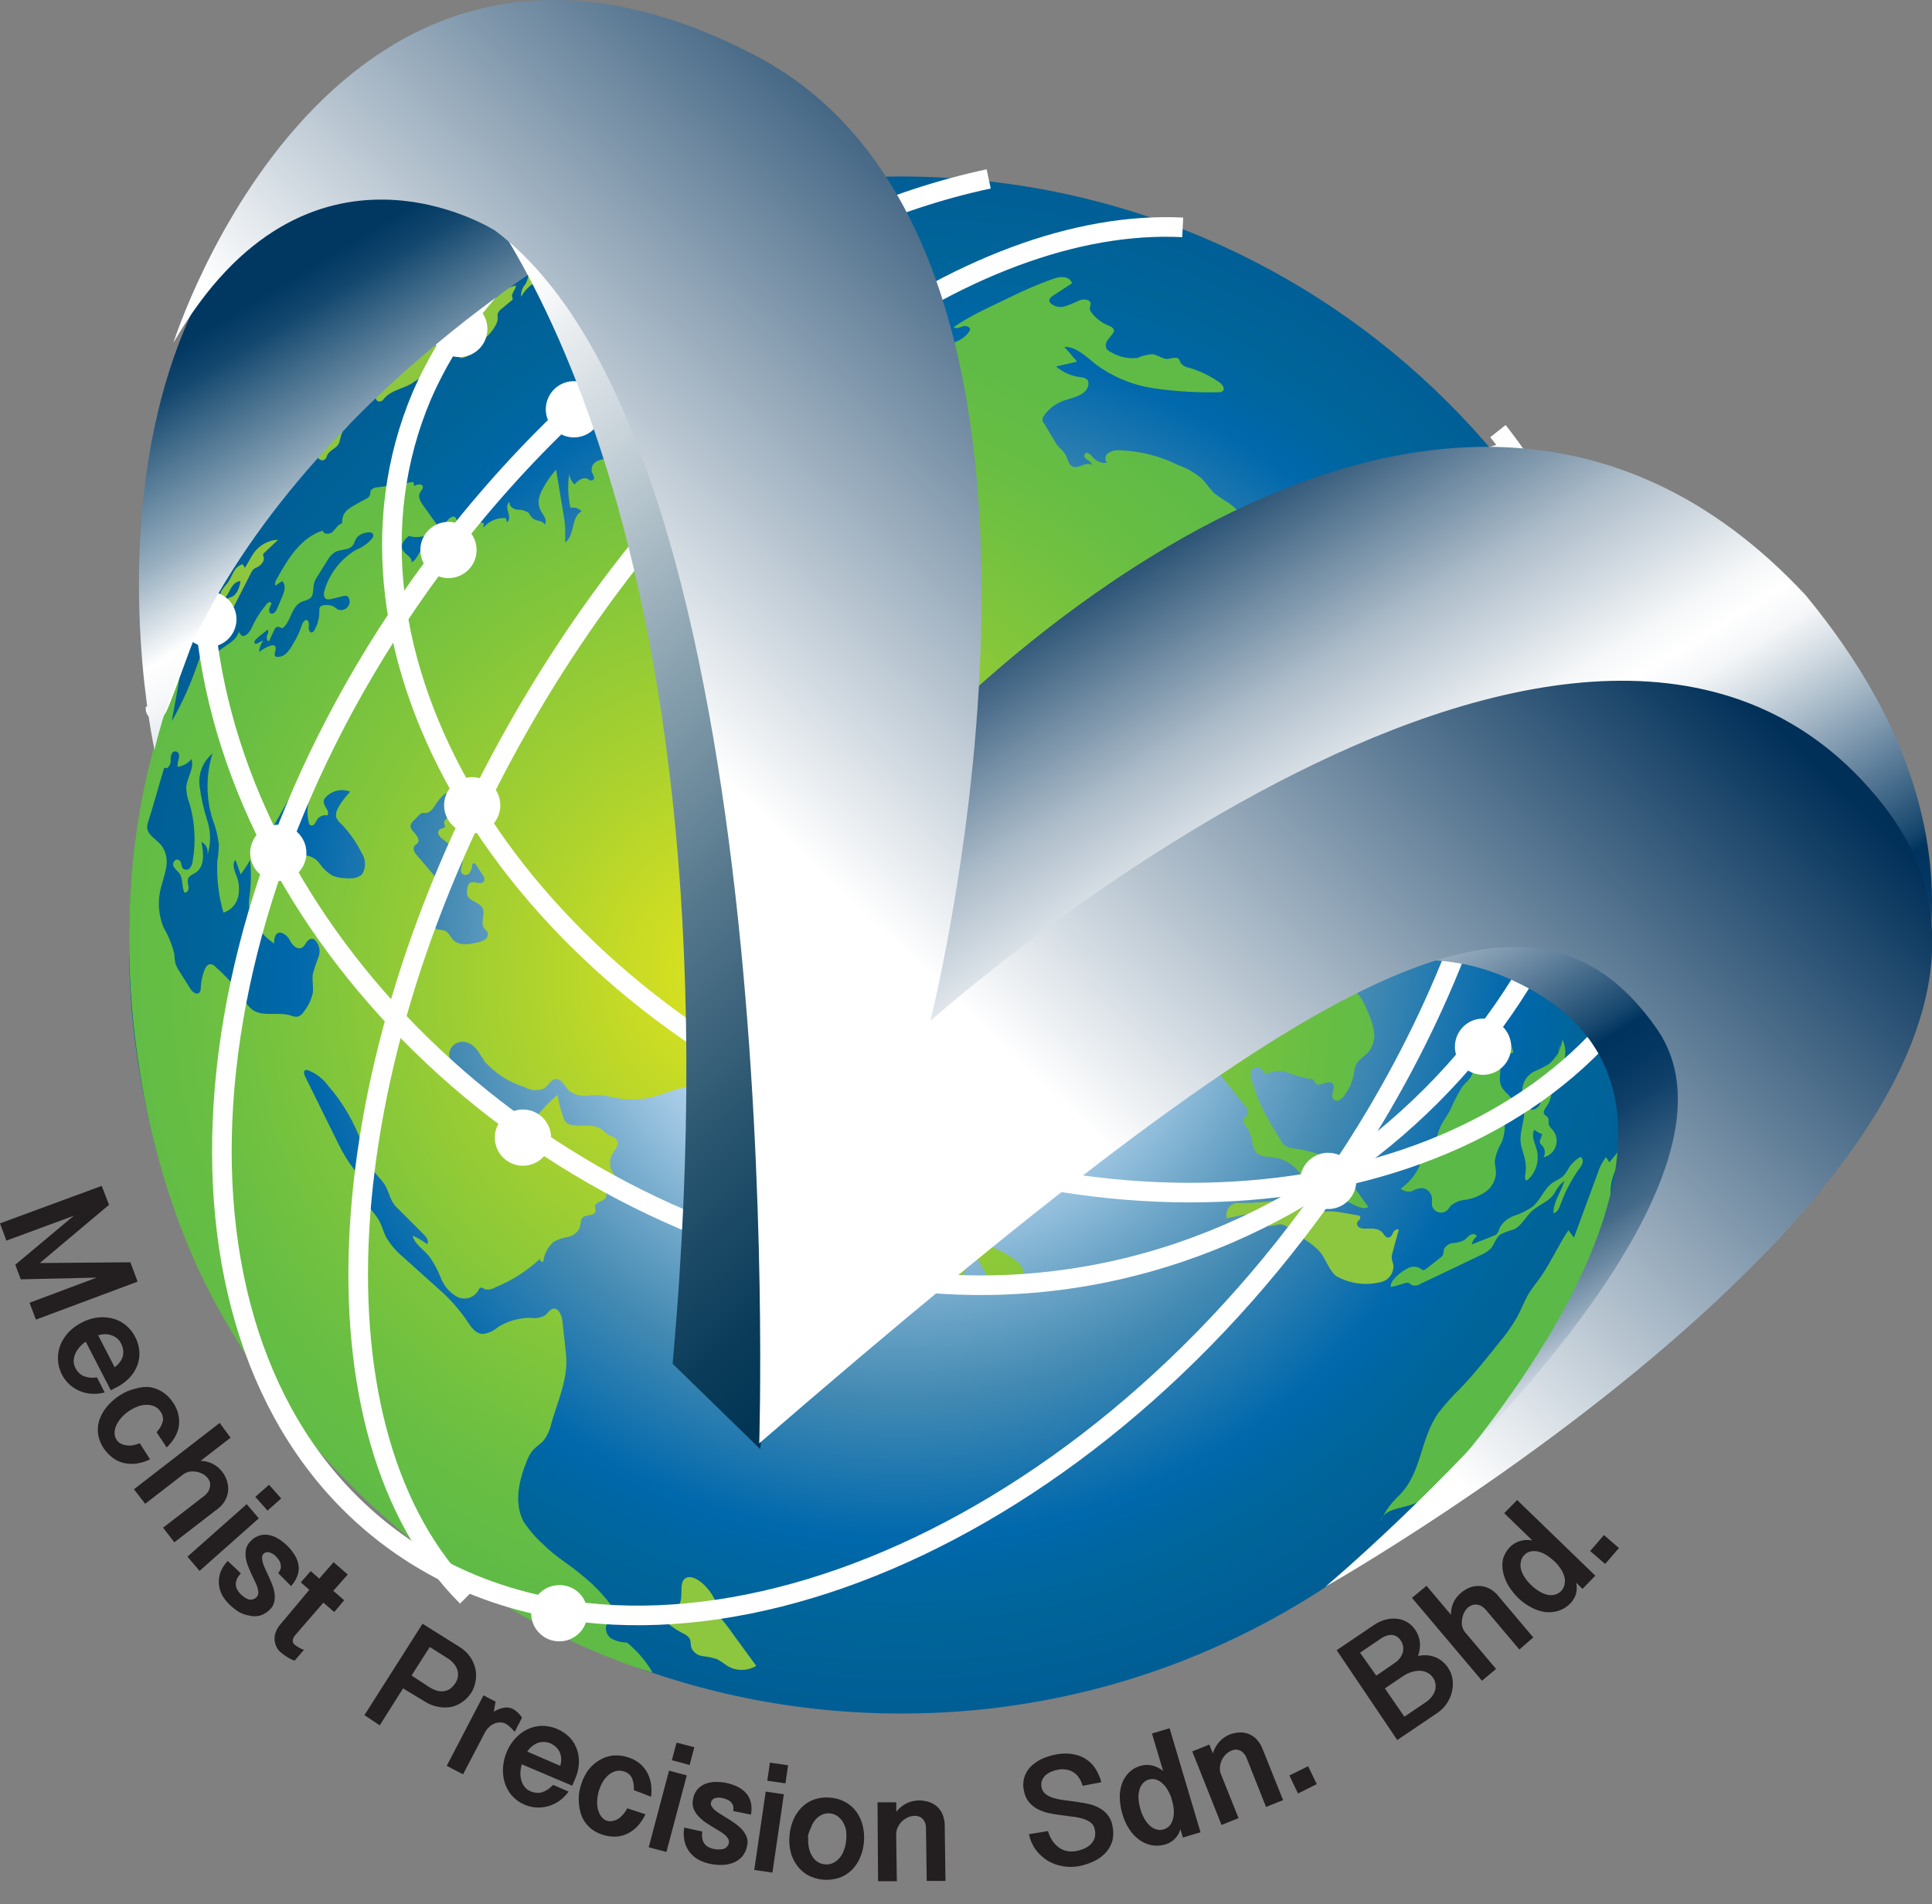
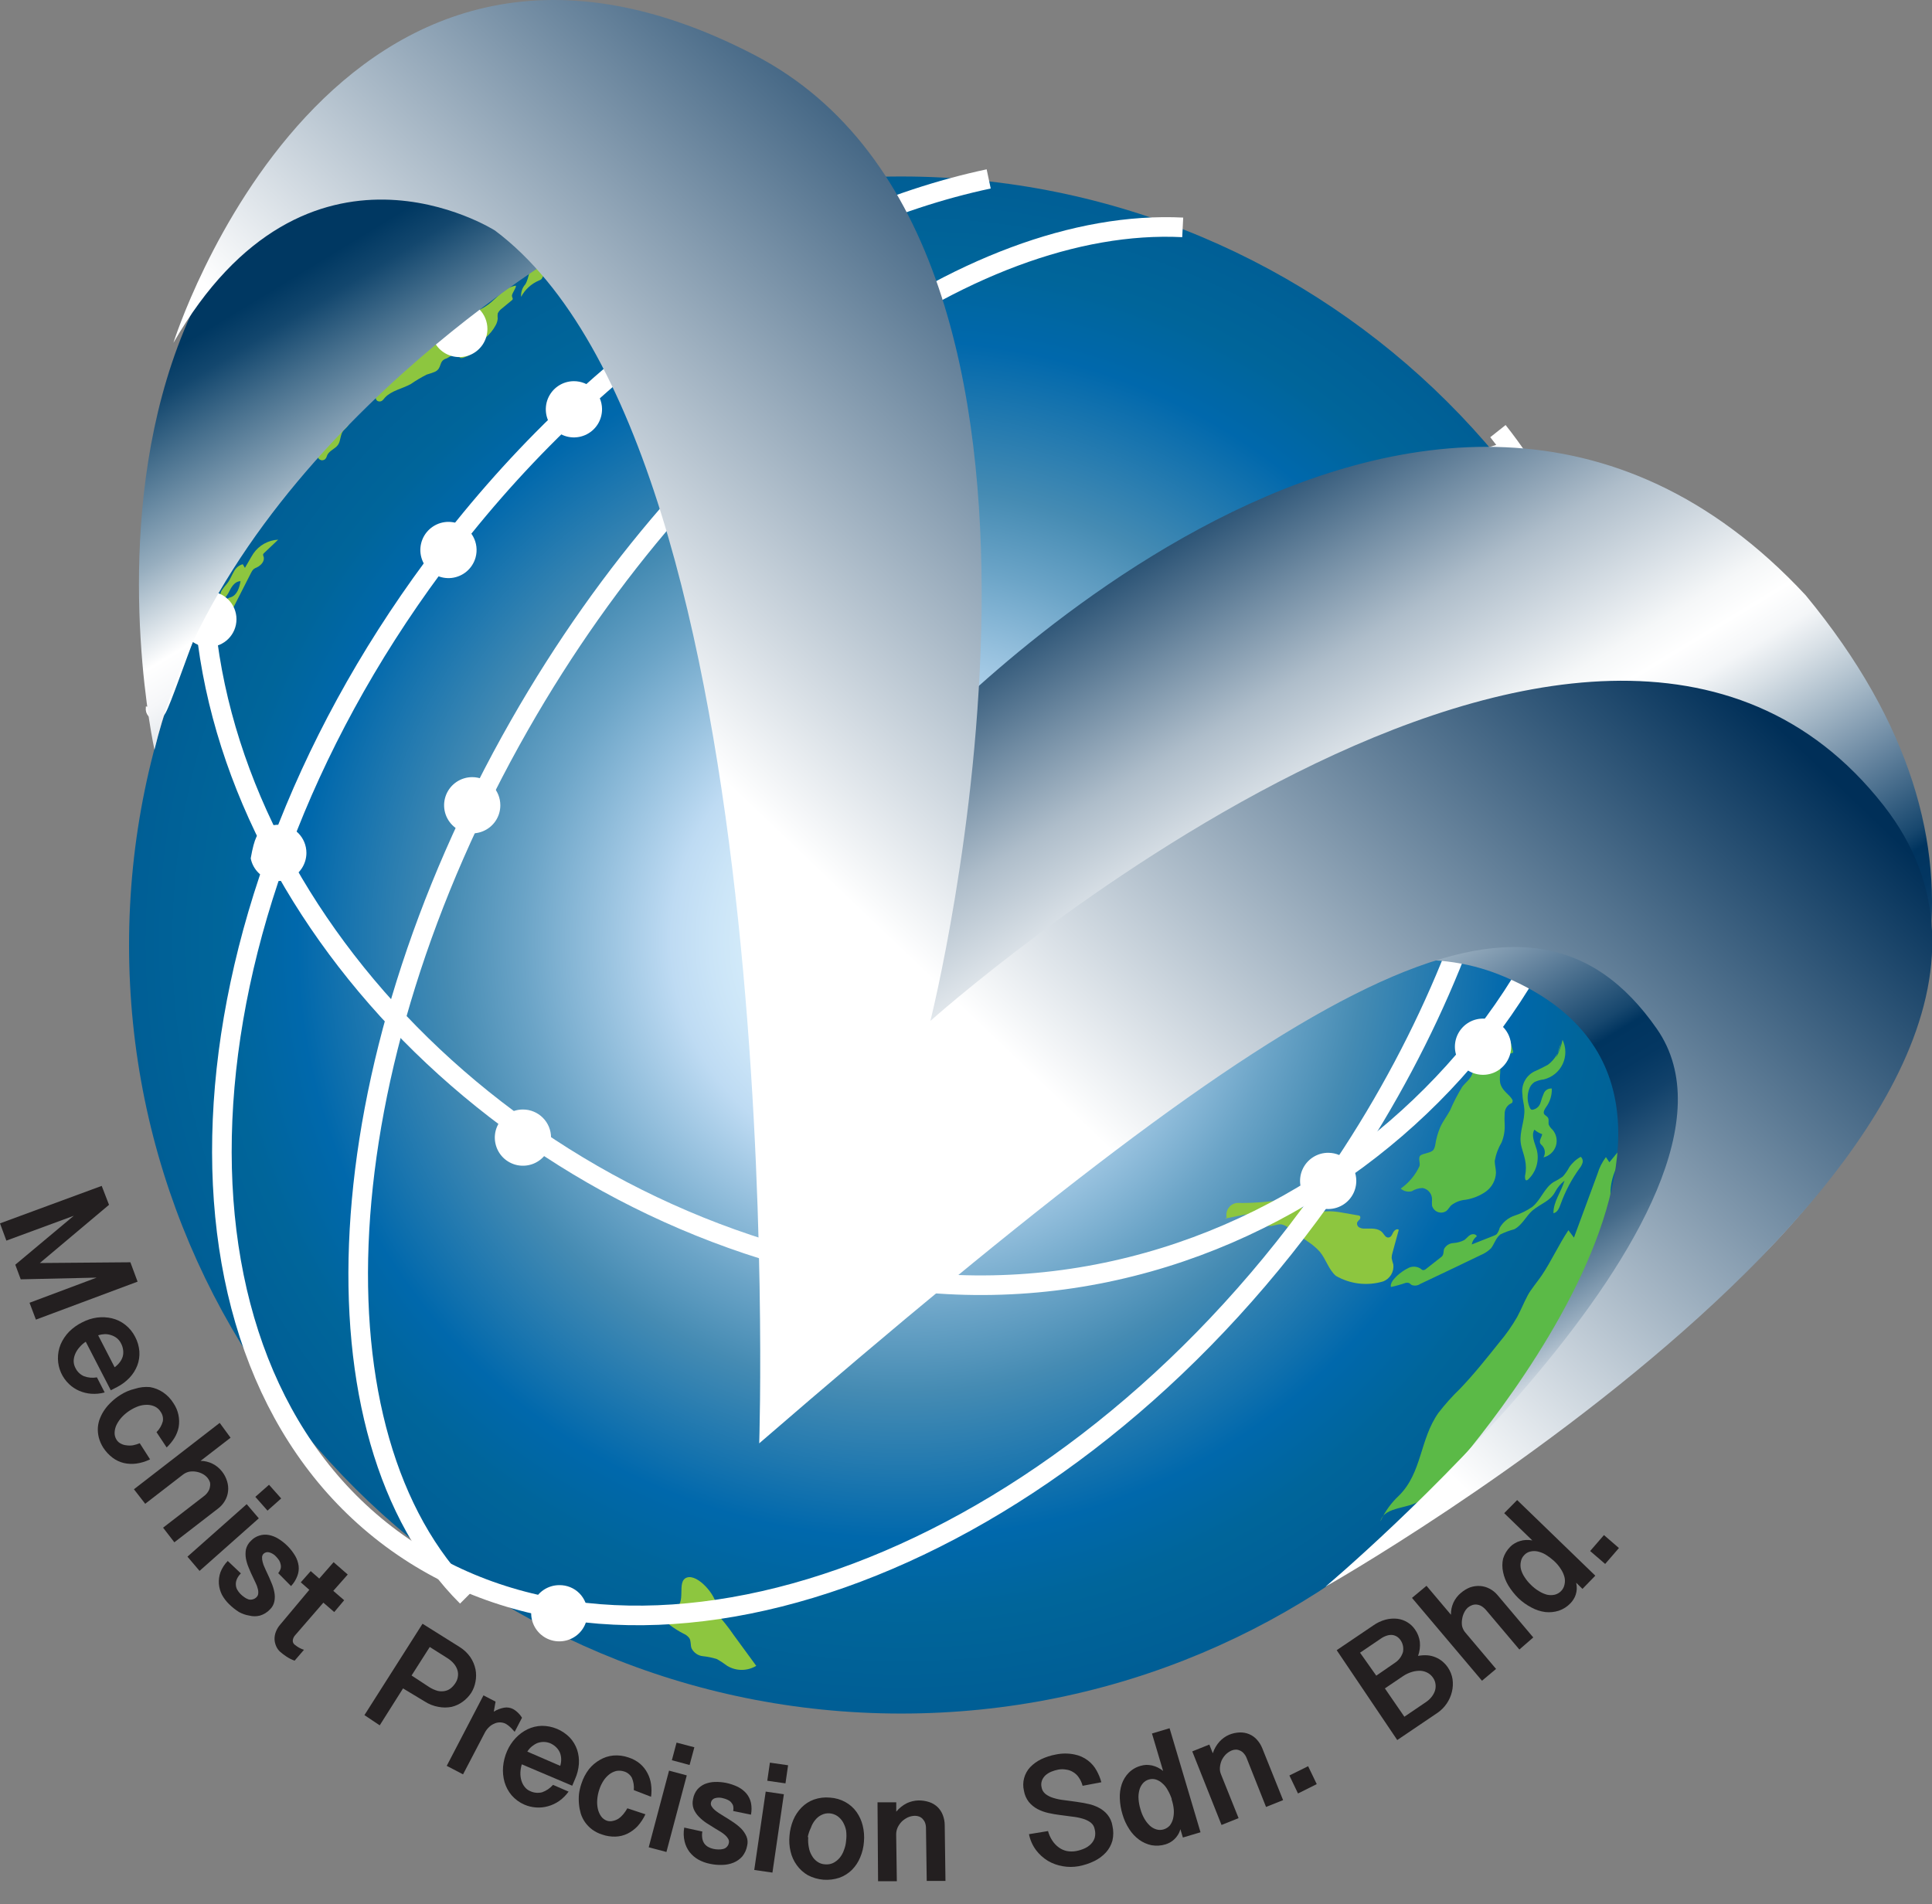
<svg xmlns="http://www.w3.org/2000/svg" width="70" height="69" viewBox="0 0 70 69" fill="none">
  <rect x="0" y="0" width="70" height="69" fill="#808080" stroke="none" />
  <g clip-path="url(#clip0_403_17)">
    <path d="M32.65 62.091C48.099 62.091 60.623 49.623 60.623 34.243C60.623 18.863 48.099 6.395 32.65 6.395C17.201 6.395 4.676 18.863 4.676 34.243C4.676 49.623 17.201 62.091 32.65 62.091Z" fill="url(#paint0_radial_403_17)" />
    <path d="M47.545 33.801C47.545 33.934 47.65 34.042 47.752 34.141C47.799 34.191 47.859 34.226 47.925 34.243C47.98 34.252 48.035 34.245 48.085 34.222C48.165 34.185 48.237 34.131 48.295 34.064C48.354 33.998 48.398 33.92 48.425 33.835C48.478 33.668 48.508 33.495 48.513 33.319C48.527 33.26 48.526 33.198 48.511 33.139C48.497 33.08 48.468 33.025 48.428 32.98C48.389 32.954 48.343 32.94 48.296 32.94C48.249 32.94 48.203 32.954 48.163 32.98C48.084 33.033 48.023 33.108 47.987 33.197C47.963 33.265 47.926 33.327 47.878 33.38C47.806 33.431 47.721 33.459 47.633 33.462C47.616 33.571 47.545 33.679 47.545 33.801Z" fill="#8DC63F" />
    <path d="M50.204 28.378C50.252 28.537 50.283 28.701 50.296 28.866C50.289 28.978 50.325 29.087 50.398 29.172C50.451 29.21 50.511 29.236 50.574 29.25C50.691 29.293 50.796 29.362 50.88 29.454C50.901 29.48 50.928 29.501 50.958 29.515C50.981 29.521 51.006 29.52 51.029 29.513C51.051 29.506 51.072 29.492 51.087 29.474C51.127 29.425 51.153 29.366 51.162 29.303C51.172 29.241 51.165 29.177 51.142 29.118C51.101 28.999 51.026 28.89 50.975 28.778C50.924 28.666 50.917 28.622 50.887 28.541C50.795 28.264 50.615 28.025 50.374 27.861C49.997 27.678 50.14 28.157 50.204 28.378Z" fill="#5BBA47" />
    <path d="M52.323 30.503C52.133 30.602 52.174 30.894 52.215 31.105C52.255 31.315 52.367 31.509 52.412 31.719C52.456 31.93 52.435 32.11 52.469 32.303C52.481 32.402 52.519 32.497 52.578 32.577C52.638 32.656 52.717 32.719 52.809 32.758C52.921 32.796 53.06 32.782 53.149 32.867C53.19 32.922 53.219 32.986 53.233 33.054C53.271 33.176 53.333 33.29 53.416 33.388C53.499 33.485 53.601 33.565 53.716 33.621C53.745 33.634 53.776 33.641 53.807 33.641C53.926 33.641 53.937 33.455 53.872 33.356C53.807 33.258 53.699 33.179 53.682 33.061C53.665 32.942 53.831 32.779 53.987 32.782C54.145 32.803 54.293 32.868 54.415 32.969L54.935 33.309C54.908 33.383 54.863 33.449 54.803 33.5C54.744 33.552 54.672 33.588 54.595 33.604C54.487 33.628 54.344 33.628 54.293 33.726C54.282 33.764 54.279 33.803 54.285 33.842C54.29 33.88 54.303 33.917 54.324 33.95C54.366 34.076 54.433 34.191 54.521 34.29C54.562 34.337 54.616 34.371 54.676 34.389C54.736 34.407 54.8 34.408 54.86 34.392C54.86 34.49 54.86 34.626 54.969 34.636C54.998 34.635 55.026 34.627 55.052 34.614C55.078 34.6 55.101 34.581 55.118 34.558C55.23 34.461 55.316 34.337 55.366 34.198C55.388 34.128 55.383 34.052 55.351 33.986C55.318 33.919 55.262 33.868 55.193 33.842C55.112 33.821 55.006 33.842 54.959 33.774C54.943 33.745 54.936 33.712 54.938 33.679C54.938 33.506 55.044 33.444 55.176 33.339C55.383 33.567 55.577 33.679 55.662 33.988C55.712 34.133 55.712 34.291 55.662 34.435C55.611 34.58 55.513 34.704 55.383 34.786C55.323 34.808 55.267 34.84 55.217 34.881C55.188 34.92 55.167 34.966 55.156 35.013C55.047 35.394 55.047 35.798 55.156 36.178C55.241 36.097 55.217 35.961 55.217 35.839C55.221 35.711 55.262 35.586 55.336 35.481C55.41 35.377 55.512 35.295 55.631 35.248C55.724 35.371 55.79 35.512 55.825 35.662C55.883 35.805 56.008 35.947 56.164 35.92C56.23 35.895 56.285 35.847 56.317 35.784C56.349 35.721 56.356 35.649 56.338 35.581C56.279 35.445 56.185 35.328 56.066 35.241C56.28 35.221 56.358 34.935 56.293 34.732C56.229 34.528 56.073 34.365 56.008 34.161C55.944 33.957 55.957 33.635 55.76 33.482C55.662 33.41 55.526 33.4 55.421 33.332C55.291 33.21 55.197 33.055 55.149 32.884C55.078 32.721 54.935 32.544 54.762 32.582C54.703 32.584 54.645 32.602 54.595 32.634C54.545 32.666 54.504 32.71 54.477 32.762C54.422 32.633 54.477 32.595 54.456 32.456C54.436 32.317 54.347 32.151 54.215 32.195C54.107 32.179 53.996 32.198 53.899 32.249C53.828 32.29 53.77 32.354 53.699 32.398C53.666 32.424 53.627 32.44 53.586 32.445C53.545 32.451 53.503 32.445 53.465 32.429C53.405 32.382 53.366 32.314 53.356 32.239L52.999 31.03C52.962 30.897 52.897 30.86 52.816 30.751C52.734 30.643 52.738 30.575 52.615 30.554C52.528 30.503 52.424 30.485 52.323 30.503Z" fill="#5BBA47" />
    <path d="M53.454 37.258C53.56 37.411 53.665 37.564 53.767 37.72C53.755 37.558 53.775 37.396 53.825 37.241C53.856 37.325 53.904 37.401 53.968 37.465C54.031 37.528 54.107 37.577 54.191 37.608C54.361 37.668 54.538 37.704 54.718 37.713L54.819 38.09C54.824 38.099 54.826 38.109 54.826 38.119C54.826 38.129 54.824 38.139 54.819 38.148C54.819 38.148 54.786 38.148 54.769 38.168L54.463 38.199C54.418 38.199 54.375 38.212 54.337 38.236C54.239 38.311 54.307 38.46 54.337 38.576C54.405 38.82 54.286 39.092 54.381 39.326C54.477 39.561 54.694 39.666 54.799 39.853C54.809 39.877 54.809 39.904 54.799 39.928C54.799 39.968 54.741 39.985 54.704 40.006C54.647 40.042 54.6 40.093 54.568 40.152C54.535 40.211 54.518 40.278 54.517 40.345C54.509 40.475 54.509 40.606 54.517 40.736C54.529 40.959 54.492 41.181 54.409 41.388C54.285 41.597 54.199 41.827 54.157 42.067C54.157 42.21 54.202 42.356 54.202 42.498C54.196 42.632 54.16 42.763 54.096 42.88C54.033 42.998 53.943 43.099 53.835 43.178C53.617 43.33 53.367 43.431 53.105 43.473C52.913 43.488 52.73 43.559 52.578 43.677C52.517 43.738 52.476 43.819 52.408 43.877C52.364 43.908 52.312 43.929 52.258 43.936C52.204 43.943 52.149 43.937 52.097 43.918C52.046 43.9 52 43.869 51.963 43.828C51.926 43.788 51.9 43.74 51.885 43.687C51.88 43.612 51.88 43.538 51.885 43.463C51.887 43.365 51.854 43.269 51.791 43.193C51.729 43.117 51.642 43.066 51.546 43.048C51.406 43.05 51.27 43.09 51.152 43.164C51.082 43.183 51.009 43.184 50.939 43.167C50.869 43.151 50.805 43.117 50.751 43.069C51.044 42.862 51.279 42.582 51.43 42.257C51.468 42.142 51.373 41.965 51.457 41.877C51.542 41.789 51.855 41.785 51.94 41.66C51.973 41.602 51.995 41.539 52.004 41.473C52.037 41.258 52.096 41.048 52.181 40.848C52.276 40.634 52.425 40.444 52.537 40.237C52.664 39.941 52.812 39.655 52.979 39.381C53.125 39.194 53.288 39.102 53.356 38.878C53.41 38.584 53.41 38.282 53.356 37.988C53.34 37.876 53.331 37.762 53.329 37.649C53.373 37.598 53.465 37.272 53.454 37.258Z" fill="#5BBA47" />
    <path d="M56.552 37.805C56.502 38.115 56.334 38.394 56.083 38.583C55.991 38.634 55.743 38.76 55.655 38.797C55.485 38.864 55.343 38.987 55.254 39.146C55.164 39.305 55.132 39.49 55.163 39.67C55.163 39.846 55.22 40.009 55.23 40.189C55.254 40.597 55.05 40.998 55.098 41.402C55.122 41.612 55.214 41.809 55.254 42.017C55.297 42.215 55.297 42.419 55.254 42.618C55.254 42.679 55.254 42.774 55.309 42.77C55.33 42.766 55.35 42.755 55.366 42.74C55.511 42.605 55.616 42.433 55.671 42.243C55.726 42.053 55.729 41.851 55.679 41.66C55.611 41.415 55.465 41.151 55.594 40.933C55.676 41.006 55.772 41.062 55.876 41.096C55.859 41.212 55.754 41.327 55.808 41.436C55.828 41.465 55.852 41.491 55.879 41.514C55.93 41.571 55.962 41.643 55.97 41.719C55.978 41.795 55.962 41.872 55.923 41.938C56.027 41.913 56.122 41.863 56.2 41.791C56.279 41.719 56.338 41.628 56.372 41.527C56.404 41.425 56.41 41.317 56.388 41.212C56.366 41.107 56.317 41.01 56.246 40.93C56.19 40.88 56.145 40.82 56.114 40.753C56.093 40.668 56.13 40.573 56.086 40.502C56.042 40.431 55.967 40.417 55.94 40.352C55.913 40.288 55.967 40.189 56.015 40.121C56.159 39.925 56.233 39.686 56.225 39.442C56.164 39.437 56.103 39.451 56.051 39.483C55.998 39.514 55.957 39.562 55.934 39.619C55.887 39.73 55.847 39.843 55.815 39.958C55.797 40.017 55.765 40.071 55.721 40.114C55.677 40.157 55.623 40.187 55.563 40.203C55.535 40.215 55.503 40.215 55.475 40.203C55.457 40.187 55.442 40.167 55.431 40.145C55.333 39.931 55.323 39.687 55.404 39.466C55.437 39.362 55.504 39.273 55.594 39.211C55.701 39.159 55.816 39.126 55.934 39.113C56.082 39.077 56.22 39.009 56.339 38.913C56.457 38.817 56.552 38.695 56.618 38.557C56.683 38.419 56.716 38.269 56.715 38.116C56.715 37.964 56.679 37.813 56.613 37.676C56.567 37.905 56.488 38.126 56.378 38.332" fill="#5BBA47" />
    <path d="M44.444 44.122C44.431 44.065 44.429 44.006 44.439 43.948C44.449 43.89 44.47 43.835 44.502 43.785C44.534 43.736 44.575 43.693 44.623 43.66C44.672 43.627 44.727 43.604 44.784 43.592C44.859 43.586 44.934 43.586 45.008 43.592C45.484 43.589 45.958 43.551 46.428 43.477C46.586 43.452 46.747 43.473 46.893 43.538C47.012 43.602 47.097 43.718 47.212 43.796C47.494 43.983 47.864 43.884 48.204 43.891C48.359 43.897 48.514 43.916 48.666 43.946L49.213 44.041C49.232 44.041 49.251 44.049 49.267 44.061C49.301 44.088 49.287 44.149 49.267 44.183C49.231 44.213 49.2 44.249 49.175 44.288C49.164 44.323 49.165 44.36 49.178 44.394C49.191 44.428 49.215 44.457 49.246 44.475C49.31 44.509 49.382 44.524 49.454 44.519C49.674 44.519 49.932 44.492 50.082 44.655C50.15 44.73 50.204 44.852 50.306 44.842C50.408 44.832 50.435 44.737 50.476 44.659C50.517 44.581 50.615 44.506 50.68 44.563L50.452 45.396C50.432 45.457 50.422 45.521 50.422 45.586C50.437 45.665 50.457 45.743 50.483 45.82C50.498 45.948 50.471 46.077 50.405 46.187C50.339 46.298 50.239 46.384 50.119 46.431C49.834 46.517 49.535 46.543 49.239 46.509C48.944 46.474 48.658 46.38 48.401 46.231C48.136 46 48.044 45.627 47.82 45.358C47.693 45.218 47.548 45.095 47.389 44.992L46.679 44.489C46.609 44.429 46.525 44.387 46.435 44.367C46.275 44.343 46.119 44.445 45.962 44.424C45.721 44.39 45.596 44.085 45.361 44.027C45.25 43.999 45.133 43.999 45.022 44.027L44.37 44.159" fill="#8DC63F" />
    <path d="M50.996 45.963C51.066 45.92 51.146 45.898 51.228 45.898C51.31 45.898 51.391 45.92 51.461 45.963C51.495 45.986 51.522 46.02 51.563 46.024C51.602 46.022 51.639 46.007 51.668 45.98L52.188 45.572C52.219 45.554 52.246 45.528 52.266 45.497C52.313 45.426 52.296 45.334 52.323 45.253C52.357 45.191 52.406 45.14 52.465 45.103C52.525 45.066 52.593 45.045 52.663 45.042C52.799 45.033 52.932 44.996 53.054 44.934C53.132 44.879 53.186 44.798 53.267 44.75C53.349 44.703 53.478 44.709 53.509 44.798C53.412 44.869 53.346 44.975 53.325 45.093L54.106 44.784C54.151 44.77 54.192 44.748 54.229 44.72C54.281 44.651 54.318 44.573 54.337 44.489C54.458 44.28 54.651 44.122 54.881 44.047C55.108 43.973 55.323 43.867 55.519 43.731C55.825 43.484 55.95 43.052 56.28 42.838C56.398 42.779 56.512 42.711 56.62 42.635C56.713 42.532 56.793 42.418 56.857 42.295C56.963 42.138 57.105 42.009 57.272 41.918C57.302 41.943 57.325 41.977 57.337 42.015C57.349 42.053 57.35 42.093 57.339 42.132C57.316 42.208 57.278 42.278 57.227 42.339C56.942 42.733 56.714 43.165 56.548 43.623C56.497 43.765 56.433 43.935 56.283 43.962C56.283 43.538 56.551 43.219 56.687 42.781C56.547 42.89 56.431 43.028 56.348 43.185C56.171 43.524 55.818 43.616 55.523 43.864C55.285 44.075 55.149 44.397 54.864 44.543C54.69 44.589 54.522 44.651 54.361 44.73C54.198 44.856 54.147 45.069 54.022 45.233C53.913 45.339 53.785 45.423 53.645 45.48L53.128 45.728L52.761 45.905L51.454 46.526C51.41 46.556 51.36 46.574 51.307 46.581C51.255 46.587 51.202 46.581 51.152 46.564C51.111 46.54 51.081 46.499 51.036 46.486C51.001 46.476 50.963 46.476 50.928 46.486C50.753 46.547 50.575 46.597 50.395 46.635C50.337 46.401 50.795 46.058 50.996 45.963Z" fill="#5BBA47" />
    <path d="M51.563 54.293C51.135 54.704 50.153 54.548 50.014 55.129C50.176 54.773 50.407 54.453 50.693 54.188C51.529 53.352 51.434 52.167 52.116 51.196C52.355 50.888 52.614 50.597 52.894 50.327C53.403 49.797 53.862 49.219 54.32 48.645C54.564 48.358 54.781 48.049 54.969 47.722C55.149 47.382 55.176 47.273 55.356 46.93C55.461 46.73 55.736 46.401 55.862 46.211C56.202 45.708 56.487 45.08 56.827 44.577L57.027 44.845L57.883 42.526C57.947 42.31 58.05 42.108 58.185 41.928C58.226 41.989 58.267 42.054 58.311 42.115L58.807 41.514C58.795 41.836 58.697 42.15 58.521 42.42C58.307 42.917 58.294 43.477 58.484 43.983C56.951 47.88 54.589 51.398 51.563 54.293Z" fill="#5BBA47" />
    <path d="M60.233 35.615C60.233 35.431 59.866 35.523 59.693 35.588C59.574 35.652 59.472 35.743 59.394 35.854C59.317 35.965 59.267 36.092 59.248 36.226C59.16 36.569 59.092 36.918 59.044 37.269C59.038 37.34 59.015 37.409 58.976 37.469C58.955 37.498 58.923 37.517 58.888 37.523C58.853 37.529 58.816 37.522 58.786 37.503C58.754 37.465 58.737 37.417 58.739 37.367L58.647 36.484C58.56 36.728 58.436 36.957 58.28 37.163C58.166 37.268 58.069 37.391 57.995 37.527C57.937 37.669 57.995 37.867 58.138 37.911C58.28 37.955 58.457 37.812 58.565 37.911C58.491 37.986 58.446 38.084 58.438 38.19C58.43 38.295 58.459 38.399 58.521 38.485L59.031 38.009C59.068 37.972 59.122 37.931 59.173 37.948C59.224 37.965 59.231 38.006 59.248 38.047C59.384 38.431 59.384 38.851 59.248 39.235C59.476 39.112 59.675 38.942 59.832 38.736C60.059 37.71 60.193 36.665 60.233 35.615Z" fill="#5BBA47" />
-     <path d="M47.885 22.329C47.633 22.125 47.339 21.978 47.023 21.9C46.708 21.822 46.38 21.814 46.061 21.878C45.951 21.911 45.836 21.923 45.721 21.912C45.665 21.903 45.613 21.875 45.576 21.832C45.539 21.789 45.518 21.734 45.518 21.677C45.532 21.625 45.554 21.574 45.582 21.528C45.615 21.434 45.624 21.333 45.608 21.234C45.592 21.136 45.552 21.043 45.49 20.964C45.366 20.807 45.232 20.657 45.09 20.516C44.957 20.363 44.866 20.084 45.046 19.986C45.124 19.942 45.226 19.955 45.29 19.898C45.318 19.865 45.338 19.826 45.348 19.784C45.359 19.742 45.36 19.699 45.351 19.657C45.325 19.371 45.237 19.095 45.092 18.847C44.948 18.6 44.751 18.387 44.516 18.223C44.341 18.12 44.172 18.007 44.01 17.884C43.83 17.721 43.708 17.507 43.534 17.337C43.291 17.128 43.009 16.966 42.706 16.862C42.024 16.518 41.275 16.332 40.512 16.315C40.378 16.311 40.246 16.351 40.138 16.43C40.09 16.471 40.059 16.529 40.051 16.592C40.044 16.655 40.06 16.719 40.097 16.77C40.006 16.781 39.913 16.769 39.827 16.735C39.741 16.702 39.665 16.647 39.605 16.576C39.527 16.481 39.398 16.349 39.316 16.441C39.235 16.532 39.316 16.61 39.395 16.661C39.473 16.712 39.557 16.763 39.564 16.851C39.371 16.699 39.082 17.004 38.861 16.906C38.729 16.845 38.695 16.682 38.647 16.566C38.576 16.356 38.383 16.257 38.267 16.07L37.825 15.337C37.79 15.3 37.771 15.25 37.771 15.199C37.771 15.148 37.79 15.099 37.825 15.062C37.985 14.831 38.208 14.652 38.467 14.546C38.76 14.427 39.109 14.396 39.327 14.165C39.439 14.046 39.49 13.825 39.367 13.737C39.297 13.691 39.214 13.667 39.13 13.666C38.809 13.625 38.508 13.49 38.264 13.279L39.028 13.106L38.562 12.566C39.011 12.566 39.361 12.932 39.71 13.207C40.332 13.667 41.058 13.964 41.823 14.073C42.583 14.183 43.351 14.229 44.118 14.213C44.197 14.213 44.288 14.213 44.329 14.138C44.37 14.063 44.288 13.931 44.197 13.866C43.855 13.625 43.477 13.441 43.076 13.323C43.016 13.315 42.958 13.295 42.906 13.264C42.854 13.233 42.809 13.192 42.774 13.143C42.76 13.101 42.741 13.062 42.719 13.024C42.628 12.898 42.434 13.004 42.281 13.007C42.128 13.011 41.942 12.858 41.758 12.834C41.57 12.846 41.386 12.892 41.215 12.97C40.884 13.009 40.549 12.938 40.264 12.766C40.2 12.743 40.144 12.703 40.101 12.65C40.074 12.601 40.062 12.544 40.066 12.487C40.07 12.431 40.09 12.377 40.125 12.331C40.186 12.236 40.271 12.161 40.332 12.066C40.347 12.047 40.357 12.025 40.362 12.002C40.379 11.9 40.261 11.835 40.165 11.798C39.928 11.703 39.72 11.547 39.561 11.346C39.519 11.302 39.492 11.245 39.486 11.183C39.486 11.126 39.52 11.071 39.517 11.014C39.517 10.844 39.266 10.823 39.109 10.884C38.94 10.969 38.766 11.04 38.586 11.098C38.496 11.128 38.4 11.132 38.307 11.112C38.215 11.092 38.129 11.047 38.06 10.983C38.037 10.961 38.022 10.932 38.016 10.902C38.016 10.823 38.08 10.762 38.145 10.718L38.844 10.263C38.821 10.201 38.781 10.147 38.728 10.108C38.675 10.069 38.611 10.046 38.545 10.042C38.415 10.034 38.284 10.055 38.162 10.103C37.639 10.287 37.129 10.504 36.633 10.752L36.138 10.99C35.723 11.187 35.309 11.384 34.919 11.618C34.793 11.693 34.674 11.771 34.555 11.856C34.65 11.931 34.783 11.856 34.895 11.822C35.007 11.788 35.19 11.859 35.139 11.968C34.963 12.307 34.548 12.43 34.181 12.538C33.417 12.762 32.874 13.35 32.079 13.435C31.365 13.511 30.672 13.728 30.042 14.073L30.381 14.196C30.381 14.27 30.358 14.348 30.344 14.427C30.048 14.534 29.76 14.662 29.481 14.81C29.541 14.843 29.591 14.892 29.622 14.953C29.654 15.014 29.666 15.082 29.658 15.15C29.23 14.926 28.697 15.113 28.225 14.994C28.047 14.921 27.857 14.883 27.665 14.882C27.471 14.909 27.325 15.16 27.451 15.296C27.318 15.296 27.226 15.418 27.111 15.496C26.995 15.575 26.843 15.625 26.771 15.527C26.747 15.503 26.734 15.469 26.703 15.452C26.672 15.44 26.637 15.44 26.605 15.452C26.377 15.517 26.16 15.731 25.926 15.639C25.848 15.605 25.786 15.537 25.705 15.53C25.566 15.53 25.494 15.69 25.45 15.822C25.406 15.955 25.297 16.114 25.168 16.06C25.039 16.006 25.07 15.812 25.168 15.704C25.267 15.595 25.379 15.49 25.379 15.364C25.379 15.164 25.104 15.079 24.91 15.126C24.726 15.208 24.53 15.262 24.329 15.286C24.272 15.286 24.201 15.252 24.197 15.194C24.194 15.136 24.228 15.119 24.231 15.079C24.231 14.967 24.061 14.977 23.966 15.031C23.577 15.25 23.232 15.539 22.947 15.883C22.741 15.923 22.544 15.998 22.363 16.104C22.273 16.158 22.197 16.233 22.143 16.323C22.089 16.413 22.058 16.515 22.054 16.62C21.904 16.619 21.755 16.651 21.619 16.716C21.552 16.75 21.499 16.806 21.467 16.874C21.435 16.942 21.426 17.019 21.443 17.093C21.484 17.198 21.582 17.34 21.484 17.395C21.385 17.449 21.344 17.371 21.273 17.344C21.107 17.279 20.933 17.422 20.815 17.554C20.713 17.452 20.646 17.32 20.624 17.177C20.563 17.584 20.578 17.999 20.669 18.4C20.742 18.386 20.819 18.39 20.89 18.412C20.962 18.435 21.027 18.475 21.079 18.529C20.682 18.716 20.835 19.402 20.478 19.657C20.478 19.477 20.478 19.297 20.478 19.117C20.467 18.956 20.446 18.796 20.417 18.638C20.326 18.098 20.237 17.558 20.149 17.018C19.957 17.231 19.793 17.467 19.66 17.721C19.581 17.855 19.531 18.004 19.514 18.159C19.508 18.287 19.539 18.414 19.602 18.526C19.697 18.682 19.854 18.865 19.724 19.015C19.691 18.862 19.463 18.889 19.334 18.804C19.205 18.719 19.212 18.631 19.13 18.563C19.005 18.497 18.864 18.463 18.723 18.465C18.583 18.441 18.427 18.325 18.468 18.189C18.349 18.247 18.369 18.424 18.41 18.553C18.451 18.682 18.485 18.852 18.369 18.92L18.322 18.774C18.171 18.763 18.02 18.788 17.88 18.847C17.741 18.906 17.618 18.997 17.52 19.113V18.947C17.308 18.916 17.092 18.946 16.896 19.034C16.701 19.122 16.535 19.264 16.417 19.443C16.359 19.317 16.444 19.178 16.505 19.055C16.566 18.933 16.57 18.736 16.437 18.716C16.206 18.753 16.097 19.018 16.036 19.246C15.975 19.473 15.89 19.741 15.663 19.806C15.567 19.815 15.471 19.831 15.377 19.854C15.16 19.942 15.133 20.282 14.912 20.373C14.943 20.166 14.627 20.081 14.573 19.884C14.518 19.687 14.668 19.544 14.81 19.422C14.953 19.462 15.102 19.471 15.249 19.449C15.395 19.426 15.535 19.373 15.659 19.293C15.754 19.253 15.863 19.181 15.853 19.079C15.844 19.038 15.825 19 15.799 18.967L15.333 18.315C15.238 18.183 15.136 18.009 15.211 17.863C15.252 17.779 15.347 17.7 15.313 17.612C15.279 17.524 15.113 17.544 15.014 17.612L14.97 17.463L13.693 17.656C13.581 17.656 13.452 17.707 13.418 17.812C13.418 17.857 13.418 17.904 13.398 17.948C13.372 18.002 13.329 18.045 13.275 18.071C13.069 18.173 12.868 18.287 12.674 18.41C12.58 18.466 12.504 18.548 12.455 18.646C12.406 18.745 12.387 18.855 12.399 18.964C12.25 18.994 12.171 19.154 12.059 19.263C11.947 19.371 11.72 19.375 11.696 19.225C10.905 19.473 10.429 20.244 10.025 20.985C9.999 21.018 9.981 21.058 9.973 21.099C9.965 21.141 9.966 21.184 9.978 21.226L10.222 21.056C10.375 21.188 10.31 21.436 10.222 21.626L10.049 22.041C10.005 22.149 9.91 22.275 9.808 22.227C9.706 22.18 9.76 22 9.838 21.888C9.838 21.844 9.794 21.81 9.75 21.82C9.707 21.835 9.671 21.865 9.648 21.905C9.467 22.12 9.312 22.356 9.186 22.608C9.095 22.805 8.979 23.059 8.765 23.046L8.653 22.9C8.528 23.324 7.95 23.433 7.723 23.813C7.689 23.871 7.655 23.942 7.587 23.959C7.465 23.983 7.41 23.81 7.414 23.684C7.291 23.684 7.234 23.83 7.196 23.946C6.946 24.704 6.621 25.436 6.225 26.13C6.293 25.685 6.626 24.116 6.453 24.53C3.332 32.035 4.68 41.463 7.784 47.185C13.635 57.975 23.643 60.603 23.643 60.603C23.403 60.189 23.089 59.822 22.716 59.52C22.535 59.516 22.357 59.474 22.193 59.398C22.113 59.356 22.046 59.291 22.004 59.211C21.961 59.131 21.944 59.039 21.956 58.949C22.003 58.745 22.224 58.644 22.421 58.569C22.055 57.99 21.593 57.478 21.056 57.054C20.611 56.677 20.108 56.392 19.697 55.974C19.422 55.731 19.18 55.452 18.977 55.146C18.607 54.466 18.804 53.641 19.089 52.935C19.136 52.803 19.204 52.679 19.29 52.568C19.405 52.429 19.568 52.34 19.687 52.208C19.827 52.03 19.924 51.822 19.969 51.6C20.21 50.751 20.618 49.902 20.502 49.016L20.377 47.864C20.349 47.654 20.234 47.375 20.037 47.423C19.911 47.45 19.847 47.589 19.745 47.667C19.589 47.751 19.41 47.781 19.235 47.752C18.811 47.748 18.395 47.866 18.037 48.092C17.881 48.232 17.684 48.318 17.476 48.337C17.194 48.316 17.028 48.027 16.872 47.79C16.571 47.364 16.217 46.978 15.819 46.642L14.603 45.548C14.366 45.351 14.163 45.116 14.002 44.852C13.887 44.631 13.832 44.383 13.703 44.173C13.574 43.962 13.343 43.752 13.228 43.494C13.112 43.236 13.122 42.984 13.031 42.743C12.934 42.532 12.81 42.333 12.664 42.152C12.477 41.867 12.311 41.569 12.168 41.259C11.798 40.505 11.424 39.755 11.054 39.004C11.02 38.929 10.993 38.817 11.054 38.78C11.088 38.767 11.126 38.767 11.159 38.78C11.45 38.893 11.702 39.086 11.886 39.337C12.432 39.963 12.852 40.688 13.122 41.473C13.2 41.772 13.315 42.061 13.462 42.332C13.591 42.526 13.761 42.672 13.9 42.869C14.094 43.123 14.117 43.494 14.345 43.721L15.364 44.74C15.459 44.835 15.557 44.985 15.473 45.08C15.31 44.958 15.135 44.854 14.95 44.771C15.021 45.08 15.33 45.263 15.537 45.504C15.716 45.752 15.862 46.021 15.972 46.306C16.081 46.592 16.286 46.832 16.552 46.985C16.687 47.056 16.844 47.072 16.99 47.029C17.136 46.986 17.26 46.887 17.334 46.754C17.342 46.721 17.361 46.693 17.388 46.672C17.442 46.638 17.503 46.672 17.561 46.713C17.624 46.729 17.69 46.732 17.754 46.721C17.818 46.711 17.88 46.687 17.935 46.652C18.536 46.408 19.088 46.057 19.565 45.616C19.564 45.631 19.567 45.647 19.573 45.66C19.578 45.674 19.587 45.687 19.599 45.697C19.61 45.706 19.624 45.714 19.639 45.717C19.654 45.721 19.669 45.721 19.684 45.718C19.716 45.442 19.847 45.187 20.054 45.002C20.216 44.913 20.391 44.852 20.573 44.822C20.665 44.805 20.75 44.767 20.824 44.711C20.898 44.655 20.957 44.582 20.998 44.499C21.046 44.367 21.018 44.19 21.127 44.102C21.236 44.013 21.558 44.064 21.582 43.888C21.582 43.83 21.558 43.772 21.562 43.714C21.562 43.541 21.864 43.548 21.945 43.399C22.027 43.249 21.918 43.141 21.85 43.022C21.782 42.903 21.748 42.723 21.874 42.682C21.942 42.651 22.024 42.682 22.098 42.682C22.173 42.682 22.271 42.682 22.285 42.6C22.188 42.495 22.126 42.362 22.109 42.22C22.092 42.078 22.12 41.934 22.19 41.809C22.282 41.66 22.434 41.5 22.367 41.341C22.299 41.181 22.142 41.184 22.027 41.11C21.912 41.035 21.878 40.981 21.799 40.923C21.501 40.709 21.083 40.828 20.723 40.763C20.645 40.755 20.572 40.723 20.512 40.672C20.462 40.617 20.425 40.55 20.407 40.478C20.312 40.215 20.244 39.943 20.203 39.666C19.909 39.913 19.644 40.193 19.415 40.502C19.299 40.657 19.142 40.777 18.963 40.852C18.784 40.927 18.589 40.952 18.397 40.926L18.227 40.427C18.21 40.34 18.175 40.258 18.125 40.186C18.075 40.113 18.01 40.052 17.935 40.006C17.772 39.935 17.537 40.104 17.622 40.257L16.57 38.868C16.383 38.624 16.189 38.311 16.315 38.029C16.343 37.97 16.383 37.917 16.432 37.874C16.48 37.83 16.538 37.797 16.599 37.775C16.661 37.754 16.727 37.745 16.792 37.749C16.858 37.753 16.922 37.77 16.98 37.798C17.262 37.91 17.395 38.223 17.571 38.478C17.962 38.909 18.462 39.226 19.018 39.395C19.123 39.457 19.241 39.493 19.363 39.501C19.484 39.509 19.606 39.487 19.718 39.439C19.877 39.33 19.969 39.099 20.163 39.099C20.356 39.099 20.455 39.354 20.597 39.503C20.704 39.592 20.829 39.655 20.964 39.687C21.099 39.72 21.24 39.721 21.375 39.69C21.645 39.667 21.917 39.689 22.18 39.755C22.653 39.868 23.146 39.868 23.62 39.755C24.214 39.605 24.798 39.276 25.399 39.415C26.078 39.554 26.581 40.247 27.274 40.257C27.201 40.35 27.1 40.414 26.985 40.441C27.151 40.607 27.334 40.755 27.532 40.882C27.75 41.044 28.019 41.121 28.289 41.099C28.355 41.092 28.419 41.071 28.477 41.038C28.535 41.004 28.585 40.96 28.625 40.907C28.665 40.854 28.695 40.794 28.711 40.73C28.727 40.665 28.731 40.598 28.721 40.532C28.705 40.492 28.695 40.45 28.69 40.407C28.69 40.288 28.863 40.233 28.965 40.291C29.063 40.361 29.137 40.459 29.176 40.573C30.14 42.74 31.828 44.472 33.536 46.115C33.76 46.331 34.058 46.453 34.368 46.455C34.516 46.463 34.661 46.418 34.779 46.329C34.889 46.198 34.976 46.049 35.034 45.888C35.119 45.735 35.292 45.599 35.448 45.664C35.632 46.026 35.838 46.377 36.066 46.713C36.102 46.77 36.148 46.82 36.202 46.859C36.26 46.892 36.326 46.909 36.392 46.907C36.533 46.912 36.671 46.874 36.789 46.798C36.907 46.721 36.998 46.611 37.05 46.48C37.102 46.35 37.112 46.207 37.08 46.07C37.047 45.934 36.973 45.811 36.868 45.718C36.566 45.48 36.226 45.294 35.863 45.168C35.828 45.156 35.791 45.156 35.757 45.168C35.717 45.168 35.696 45.219 35.669 45.253C35.606 45.328 35.519 45.378 35.422 45.394C35.326 45.41 35.227 45.392 35.143 45.341C35.051 45.283 35.065 45.144 35.112 45.046C35.175 44.957 35.212 44.852 35.221 44.743C35.211 44.679 35.188 44.618 35.153 44.563C35.053 44.356 34.973 44.14 34.912 43.918L34.494 42.56C34.437 42.431 34.423 42.286 34.457 42.149C34.513 42.028 34.599 41.924 34.705 41.843C35.17 41.402 35.329 40.733 35.676 40.196C35.801 39.999 35.951 39.822 36.083 39.632C36.249 39.374 36.384 39.097 36.484 38.807C36.681 38.709 36.691 38.44 36.698 38.216C36.705 37.992 36.8 37.717 37.038 37.71C37.093 37.714 37.149 37.714 37.204 37.71C37.272 37.697 37.336 37.668 37.391 37.625L38.569 36.807C38.624 36.763 38.686 36.73 38.753 36.708C38.84 36.692 38.931 36.705 39.011 36.746C39.215 36.871 39.393 37.033 39.537 37.224C39.61 37.32 39.705 37.397 39.814 37.447C39.922 37.498 40.042 37.522 40.162 37.517C40.25 37.517 40.349 37.466 40.417 37.517C40.485 37.568 40.464 37.639 40.492 37.7C40.62 37.972 41.062 37.741 41.283 37.948C41.435 38.147 41.537 38.38 41.582 38.627C41.663 38.868 41.864 39.12 42.115 39.079C42.242 39.042 42.353 38.966 42.434 38.861C42.652 38.613 42.827 38.329 42.95 38.023C42.968 37.956 43.006 37.897 43.059 37.853C43.195 37.758 43.368 37.9 43.473 38.029L45.11 40.067C45.185 40.159 45.26 40.284 45.198 40.383C45.137 40.481 45.1 40.464 45.066 40.519C44.991 40.644 45.127 40.784 45.209 40.906C45.406 41.194 45.317 41.667 45.62 41.843C45.759 41.903 45.91 41.931 46.061 41.925C46.261 41.942 46.455 42.001 46.631 42.098C46.806 42.195 46.959 42.328 47.08 42.488C47.208 42.721 47.362 42.939 47.538 43.137C47.905 43.453 48.462 43.378 48.897 43.579C49.124 43.681 49.376 43.857 49.576 43.735L48.934 42.835C48.708 42.461 48.399 42.145 48.031 41.911C47.624 41.756 47.2 41.65 46.767 41.595C46.69 41.581 46.616 41.551 46.55 41.507C46.483 41.448 46.43 41.375 46.394 41.293C46.082 40.824 45.81 40.33 45.579 39.816C45.508 39.609 45.44 39.398 45.368 39.191C45.297 38.984 45.276 38.773 45.443 38.692C45.609 38.61 45.782 38.776 45.84 38.94C46.055 38.817 46.308 38.777 46.55 38.828C46.842 38.944 47.143 39.035 47.45 39.099C47.484 39.092 47.518 39.092 47.552 39.099C47.606 39.13 47.616 39.204 47.654 39.252C47.796 39.415 48.109 39.113 48.269 39.252C48.428 39.391 48.173 39.676 48.309 39.826C48.445 39.975 48.611 39.826 48.707 39.697C48.876 39.475 48.992 39.217 49.046 38.943C49.059 38.815 49.09 38.689 49.138 38.569C49.24 38.376 49.457 38.27 49.596 38.104C49.676 37.999 49.734 37.879 49.765 37.751C49.797 37.623 49.802 37.49 49.78 37.36C49.734 37.101 49.652 36.849 49.535 36.613C49.466 36.427 49.373 36.251 49.257 36.09C49.067 35.883 48.836 35.719 48.578 35.608C48.071 35.353 47.535 35.163 46.981 35.041C46.767 34.993 46.52 34.936 46.424 34.735C46.385 34.636 46.372 34.528 46.387 34.423C46.426 33.828 46.623 33.255 46.958 32.762C47.074 32.742 47.193 32.753 47.304 32.794C47.415 32.834 47.513 32.903 47.589 32.993C47.654 33.068 47.739 33.17 47.824 33.122C47.908 33.075 47.878 32.959 47.858 32.871C47.817 32.691 47.837 32.503 47.914 32.336C47.99 32.168 48.12 32.031 48.282 31.944C48.336 31.916 48.404 31.889 48.428 31.828C48.438 31.784 48.438 31.737 48.428 31.692C48.451 31.565 48.51 31.448 48.598 31.353C48.849 31.083 49.053 30.773 49.202 30.436C49.484 29.543 49.505 28.589 49.264 27.685C49.05 26.965 48.736 26.279 48.33 25.647C48.333 25.74 48.318 25.832 48.285 25.919C48.252 26.005 48.201 26.084 48.136 26.15C48.138 26.004 48.104 25.859 48.038 25.729C48.002 25.666 47.946 25.617 47.878 25.591C47.81 25.565 47.736 25.563 47.667 25.586C47.103 25.203 46.446 24.979 45.766 24.938C45.697 24.937 45.63 24.922 45.569 24.893C45.492 24.83 45.442 24.741 45.429 24.642C45.309 24.337 45.302 23.998 45.409 23.688C45.451 23.624 45.477 23.552 45.487 23.477C45.478 23.413 45.445 23.355 45.394 23.315C45.344 23.274 45.28 23.255 45.215 23.26C45.092 23.281 44.975 23.333 44.876 23.409C44.785 23.458 44.71 23.531 44.658 23.62C44.601 23.756 44.658 23.959 44.529 24.038C44.402 23.97 44.263 23.931 44.119 23.921C43.976 23.912 43.832 23.933 43.697 23.983C43.568 24.031 43.395 24.092 43.324 23.983C43.304 23.941 43.296 23.894 43.3 23.847C43.304 23.412 43.347 22.978 43.429 22.55C43.837 22.666 44.02 23.26 44.448 23.256C44.402 23.053 44.402 22.842 44.448 22.638C44.478 22.541 44.538 22.455 44.62 22.394C44.702 22.333 44.801 22.299 44.903 22.299C45.243 22.329 45.436 22.828 45.769 22.767C45.986 22.727 46.109 22.452 46.343 22.458C46.431 22.468 46.514 22.505 46.581 22.564C46.786 22.753 46.979 22.954 47.158 23.168C47.334 23.402 47.595 23.557 47.885 23.599L48.105 23.08C48.156 23.026 48.19 22.958 48.204 22.885C48.217 22.812 48.209 22.737 48.18 22.669C48.115 22.531 48.013 22.413 47.885 22.329ZM11.547 34.66C11.463 34.869 11.391 35.082 11.333 35.299C11.302 35.52 11.363 35.744 11.333 35.978C11.287 36.197 11.196 36.403 11.064 36.583C10.983 36.705 10.878 36.844 10.725 36.844C10.658 36.838 10.593 36.822 10.531 36.797C10.08 36.651 9.512 36.861 9.139 36.586C8.97 36.439 8.833 36.26 8.735 36.06C8.47 35.684 8.161 35.342 7.814 35.041C7.769 34.983 7.703 34.946 7.631 34.936C7.516 34.936 7.444 35.051 7.403 35.16C7.328 35.361 7.285 35.573 7.274 35.788C7.28 35.851 7.262 35.914 7.223 35.965C7.122 36.07 6.952 35.934 6.884 35.808L6.507 35.207C6.439 35.111 6.387 35.006 6.351 34.895C6.332 34.782 6.319 34.669 6.313 34.555C6.233 34.227 6.104 33.912 5.933 33.621C5.76 33.21 5.712 32.756 5.797 32.317C5.851 32.035 5.96 31.764 6.011 31.482C6.046 31.342 6.051 31.196 6.026 31.054C6.002 30.912 5.948 30.777 5.868 30.657C5.685 30.419 5.339 30.266 5.332 29.977C5.335 29.902 5.35 29.827 5.376 29.756C5.593 29.077 5.739 28.507 5.953 27.811C6.062 27.906 6.191 27.709 6.184 27.566C6.177 27.423 6.201 27.227 6.344 27.227C6.487 27.227 6.5 27.366 6.483 27.471C6.448 27.573 6.43 27.679 6.429 27.787C6.629 27.762 6.811 27.661 6.938 27.505C7.05 27.845 6.762 28.184 6.748 28.547C6.752 28.731 6.789 28.913 6.857 29.084C7.061 29.769 7.104 30.492 6.982 31.197C6.974 31.291 6.938 31.38 6.88 31.455C6.849 31.49 6.805 31.511 6.758 31.514C6.711 31.517 6.665 31.502 6.629 31.472C6.551 31.38 6.588 31.183 6.47 31.169C6.378 31.084 6.239 31.247 6.279 31.366C6.32 31.485 6.439 31.556 6.51 31.662C6.636 31.855 6.578 32.124 6.68 32.341C6.775 32.368 6.843 32.239 6.833 32.137C6.804 32.041 6.798 31.941 6.813 31.842C6.853 31.73 6.986 31.689 7.088 31.621C7.427 31.397 7.38 30.898 7.295 30.5C7.391 30.551 7.466 30.636 7.502 30.738C7.539 30.841 7.535 30.954 7.492 31.054C7.641 30.637 7.651 30.183 7.519 29.76C7.383 29.342 7.286 28.912 7.23 28.476C7.204 28.257 7.233 28.035 7.315 27.831C7.397 27.626 7.529 27.445 7.699 27.305C7.459 28.079 7.459 28.907 7.699 29.682C7.817 29.979 7.895 30.291 7.93 30.609C7.925 30.805 7.907 31 7.875 31.193C7.844 31.827 7.919 32.462 8.096 33.071C8.226 33.03 8.344 32.956 8.437 32.856C8.529 32.756 8.595 32.633 8.626 32.501C8.688 32.234 8.663 31.954 8.555 31.703C8.487 31.523 8.399 31.295 8.534 31.159C8.595 31.332 8.657 31.499 8.721 31.686C8.843 31.516 8.962 31.346 9.061 31.163C9.109 31.631 9.098 32.103 9.027 32.569C8.935 33.19 9.411 33.835 9.93 34.188C9.93 34.039 9.951 33.849 10.086 33.801C10.222 33.754 10.426 33.913 10.501 34.07C10.575 34.226 10.742 34.409 10.912 34.351C11.014 34.311 11.064 34.195 11.132 34.107C11.2 34.019 11.357 33.971 11.414 34.066C11.49 34.143 11.542 34.239 11.566 34.344C11.589 34.449 11.583 34.559 11.547 34.66ZM12.27 29.247C12.194 29.353 12.162 29.485 12.182 29.614C12.217 29.702 12.275 29.781 12.348 29.841C12.655 30.153 12.909 30.512 13.102 30.904C13.176 31.015 13.219 31.144 13.224 31.277C13.229 31.41 13.198 31.542 13.133 31.658C12.973 31.855 12.674 31.842 12.419 31.815C12.288 31.806 12.158 31.776 12.036 31.726C11.854 31.613 11.698 31.464 11.577 31.288C11.515 31.201 11.434 31.129 11.339 31.078C11.245 31.027 11.141 30.998 11.034 30.993C10.725 31.02 10.48 31.393 10.181 31.305C10.082 31.265 9.995 31.2 9.93 31.115C9.854 31.061 9.789 30.991 9.741 30.91C9.693 30.83 9.662 30.74 9.65 30.647C9.638 30.553 9.646 30.459 9.672 30.369C9.699 30.279 9.744 30.195 9.804 30.123L10.324 29.206C10.453 28.934 10.649 28.701 10.895 28.527C10.93 28.556 10.955 28.595 10.966 28.639C10.966 28.666 10.983 28.697 10.996 28.724C11.01 28.751 11.115 28.877 11.19 28.836C11.238 28.89 11.217 28.969 11.19 29.037C11.124 29.293 11.124 29.561 11.19 29.818C11.195 29.844 11.207 29.869 11.224 29.889C11.249 29.908 11.281 29.916 11.312 29.912C11.343 29.907 11.371 29.89 11.39 29.865C11.427 29.814 11.459 29.759 11.486 29.702C11.525 29.643 11.581 29.596 11.647 29.568C11.713 29.541 11.786 29.533 11.856 29.546C11.988 29.403 11.696 29.206 11.73 29.013C11.742 28.962 11.77 28.916 11.808 28.88C11.92 28.764 12.064 28.684 12.222 28.649C12.38 28.615 12.544 28.628 12.694 28.687C12.528 28.855 12.383 29.043 12.263 29.247H12.27ZM12.566 22.024C12.521 22.066 12.464 22.094 12.404 22.103C12.343 22.112 12.281 22.102 12.226 22.075C12.178 22.044 12.138 22.003 12.087 21.976C11.981 21.925 11.862 21.909 11.747 21.929C11.693 21.929 11.641 21.95 11.601 21.986C11.575 22.03 11.565 22.082 11.57 22.132C11.573 22.369 11.518 22.602 11.407 22.811C11.377 22.866 11.336 22.924 11.275 22.917C11.214 22.91 11.17 22.788 11.187 22.7C11.204 22.611 11.187 22.492 11.115 22.468C11.044 22.445 10.963 22.564 10.935 22.659C10.857 22.898 10.749 23.126 10.613 23.338C10.55 23.464 10.468 23.578 10.368 23.678C10.319 23.726 10.259 23.761 10.194 23.782C10.128 23.803 10.059 23.808 9.991 23.796C9.93 23.752 9.951 23.661 9.974 23.589C9.998 23.518 10.002 23.416 9.934 23.389C9.903 23.379 9.869 23.379 9.838 23.389C9.672 23.433 9.518 23.515 9.39 23.63C9.396 23.486 9.444 23.346 9.529 23.229C9.563 23.182 9.312 23.318 9.332 23.314C9.241 23.338 9.197 23.334 9.224 23.239C9.251 23.144 9.601 22.9 9.696 22.818C9.75 22.876 9.696 22.971 9.672 23.046C9.648 23.121 9.672 23.246 9.75 23.229C9.804 23.107 9.862 22.988 9.917 22.866C9.971 22.744 10.018 22.696 10.1 22.716C10.181 22.737 10.168 22.754 10.205 22.757C10.223 22.756 10.24 22.751 10.256 22.743C10.272 22.735 10.286 22.724 10.297 22.71C10.548 22.452 10.572 21.997 10.891 21.827C11.017 21.762 11.177 21.749 11.272 21.643C11.367 21.538 11.339 21.304 11.38 21.137C11.413 21.03 11.463 20.929 11.53 20.838L11.869 20.295C11.934 20.182 12.024 20.084 12.131 20.01C12.335 19.894 12.623 19.949 12.773 19.772C12.851 19.68 12.864 19.551 12.943 19.46C13.03 19.377 13.14 19.322 13.258 19.303C13.357 19.28 13.496 19.273 13.523 19.371C13.529 19.414 13.52 19.457 13.496 19.494C13.34 19.686 13.136 19.833 12.905 19.922C12.35 20.25 11.939 20.776 11.757 21.395C11.723 21.511 11.72 21.671 11.832 21.711C11.878 21.723 11.925 21.723 11.971 21.711L12.406 21.609C12.435 21.597 12.467 21.59 12.499 21.59C12.531 21.59 12.563 21.597 12.593 21.609C12.616 21.628 12.633 21.653 12.644 21.681C12.669 21.739 12.675 21.803 12.661 21.865C12.647 21.927 12.614 21.982 12.566 22.024ZM17.544 31.923C17.503 32.008 17.384 32.011 17.296 31.991C17.253 31.973 17.207 31.963 17.16 31.963C17.114 31.963 17.067 31.973 17.024 31.991C16.992 32.021 16.967 32.058 16.95 32.099C16.934 32.14 16.927 32.185 16.93 32.229C16.916 32.297 16.916 32.368 16.93 32.436C17.014 32.67 17.371 32.684 17.483 32.905C17.595 33.125 17.384 33.458 17.554 33.648C17.589 33.681 17.622 33.715 17.653 33.75C17.677 33.797 17.683 33.85 17.672 33.901C17.661 33.951 17.633 33.997 17.592 34.029C17.509 34.09 17.412 34.131 17.31 34.148C17.004 34.222 16.631 34.28 16.417 34.053C16.301 33.934 16.243 33.747 16.077 33.713C16.019 33.698 15.96 33.689 15.9 33.686C15.828 33.675 15.761 33.641 15.71 33.588C15.658 33.536 15.625 33.469 15.615 33.396C15.605 33.324 15.619 33.25 15.655 33.186C15.69 33.122 15.745 33.071 15.812 33.041C15.846 33.028 15.877 33.009 15.904 32.986C15.921 32.961 15.932 32.933 15.937 32.903C15.942 32.873 15.94 32.842 15.931 32.813C15.917 32.688 15.894 32.565 15.863 32.443C15.893 32.445 15.922 32.441 15.95 32.432C15.978 32.422 16.004 32.407 16.026 32.386C16.047 32.366 16.064 32.342 16.076 32.315C16.088 32.288 16.094 32.258 16.094 32.229C16.077 32.144 16.036 32.066 15.975 32.005L15.099 30.986C15.021 30.894 14.939 30.755 15.021 30.646C15.051 30.609 15.099 30.592 15.13 30.555C15.214 30.463 15.13 30.314 15.048 30.215C14.966 30.116 14.851 30.018 14.878 29.896C14.897 29.838 14.931 29.787 14.977 29.746L15.174 29.546C15.207 29.505 15.252 29.474 15.303 29.458C15.34 29.458 15.377 29.458 15.415 29.458C15.595 29.458 15.707 29.274 15.805 29.118C15.88 29.003 15.969 28.898 16.07 28.806C16.099 28.772 16.139 28.752 16.182 28.748C16.212 28.75 16.241 28.759 16.267 28.775C16.328 28.806 16.423 28.823 16.464 28.877C16.513 28.87 16.562 28.87 16.61 28.877C16.715 28.918 16.722 29.064 16.692 29.169C16.642 29.269 16.624 29.381 16.641 29.492C16.657 29.523 16.665 29.558 16.665 29.593C16.658 29.616 16.643 29.636 16.623 29.65C16.604 29.664 16.58 29.67 16.556 29.668C16.508 29.661 16.461 29.649 16.417 29.631C16.271 29.587 16.077 29.678 16.094 29.828C16.094 29.875 16.135 29.926 16.114 29.967C16.094 30.008 15.999 30.015 15.941 30.045C15.911 30.067 15.89 30.099 15.88 30.134C15.871 30.171 15.874 30.209 15.89 30.242C15.927 30.307 15.978 30.363 16.04 30.405L16.379 30.68C16.576 30.837 16.794 31.044 16.753 31.292C16.729 31.421 16.644 31.57 16.753 31.665C16.772 31.68 16.795 31.691 16.818 31.698C16.842 31.704 16.867 31.706 16.892 31.702C16.916 31.699 16.939 31.69 16.96 31.677C16.982 31.665 17 31.648 17.014 31.628C17.07 31.545 17.103 31.449 17.109 31.349C17.11 31.329 17.117 31.311 17.13 31.295C17.167 31.258 17.228 31.295 17.259 31.353L17.48 31.692C17.51 31.721 17.532 31.758 17.544 31.799C17.555 31.84 17.555 31.883 17.544 31.923Z" fill="url(#paint1_radial_403_17)" />
    <path d="M7.998 21.687C7.981 21.63 7.978 21.568 7.99 21.509C8.002 21.45 8.028 21.395 8.066 21.348C8.127 21.253 8.212 21.175 8.276 21.079C8.341 20.984 8.405 20.828 8.477 20.706C8.509 20.642 8.554 20.587 8.609 20.541C8.664 20.496 8.727 20.463 8.796 20.445C8.82 20.489 8.847 20.533 8.874 20.577L9.04 20.292L9.088 20.207L9.18 20.057C9.281 19.91 9.415 19.788 9.571 19.701C9.727 19.614 9.901 19.564 10.079 19.555L9.57 20.037C9.555 20.05 9.542 20.067 9.533 20.084C9.53 20.114 9.536 20.143 9.55 20.169C9.601 20.329 9.458 20.489 9.305 20.56C9.261 20.576 9.22 20.599 9.183 20.628C9.148 20.665 9.119 20.707 9.098 20.753L8.375 22.173C8.334 22.241 8.308 22.316 8.297 22.394C8.303 22.477 8.303 22.561 8.297 22.645C8.263 22.788 8.106 22.863 8.032 22.985C8.005 23.026 7.988 23.076 7.957 23.114C7.917 23.148 7.866 23.168 7.813 23.168C7.76 23.168 7.708 23.148 7.668 23.114C7.628 23.078 7.598 23.032 7.583 22.98C7.568 22.928 7.568 22.873 7.583 22.822C7.516 22.798 7.505 22.7 7.546 22.638C7.591 22.582 7.646 22.536 7.709 22.503C7.814 22.428 7.895 22.326 7.943 22.207C7.959 22.141 7.99 22.081 8.035 22.03C8.079 21.99 8.147 21.976 8.178 21.925C8.208 21.874 8.178 21.779 8.222 21.718C8.266 21.657 8.32 21.66 8.375 21.637C8.592 21.555 8.674 21.297 8.714 21.059C8.541 21.059 8.415 21.219 8.337 21.372C8.259 21.524 8.164 21.711 7.998 21.735C7.986 21.605 8.011 21.475 8.072 21.359C8.132 21.243 8.224 21.148 8.337 21.083" fill="#8DC63F" />
    <path d="M12.165 15.73C12.091 15.833 12.008 15.929 11.917 16.016L11.632 16.305C11.566 16.358 11.522 16.434 11.509 16.518C11.51 16.554 11.522 16.588 11.544 16.616C11.566 16.643 11.596 16.663 11.63 16.673C11.664 16.682 11.7 16.68 11.733 16.667C11.766 16.654 11.793 16.63 11.812 16.6C11.829 16.569 11.842 16.536 11.852 16.502C11.924 16.328 12.144 16.27 12.25 16.114C12.355 15.958 12.321 15.717 12.464 15.581C12.535 15.513 12.786 15.282 12.535 15.313C12.358 15.337 12.246 15.622 12.165 15.73Z" fill="#8DC63F" />
    <path d="M12.98 14.318C12.902 14.396 13.187 14.386 13.286 14.342C13.378 14.279 13.49 14.252 13.601 14.264C13.601 14.376 13.601 14.525 13.72 14.545C13.839 14.566 13.887 14.477 13.948 14.406C14.192 14.148 14.576 14.087 14.888 13.914C15.071 13.787 15.261 13.674 15.459 13.574C15.56 13.545 15.66 13.511 15.758 13.472C16.033 13.34 15.877 13.088 16.169 12.99C16.206 12.99 16.372 12.847 16.508 12.857C16.561 12.879 16.609 12.91 16.651 12.949C16.712 13.01 16.817 12.949 16.902 12.919C16.987 12.888 17.058 12.83 17.133 12.796C17.208 12.762 17.174 12.582 17.076 12.528C17.456 12.401 17.773 12.134 17.962 11.781C18.001 11.708 18.026 11.629 18.033 11.547C18.026 11.485 18.026 11.422 18.033 11.36C18.066 11.29 18.116 11.229 18.179 11.183L18.549 10.878C18.614 10.823 18.549 10.796 18.549 10.711C18.549 10.626 18.76 10.344 18.672 10.351C18.594 10.369 18.518 10.394 18.444 10.426C18.125 10.589 17.901 10.912 17.588 11.105C17.287 11.303 16.928 11.392 16.57 11.356C16.57 11.356 15.204 12.042 12.98 14.318Z" fill="#8DC63F" />
    <path d="M19.402 9.543C19.151 9.675 19.184 10.066 19.032 10.304C18.977 10.365 18.936 10.437 18.911 10.514C18.885 10.592 18.875 10.674 18.882 10.755C19.023 10.49 19.251 10.281 19.527 10.165C19.563 10.153 19.595 10.135 19.622 10.11C19.65 10.066 19.674 10.019 19.694 9.971C19.75 9.891 19.831 9.831 19.925 9.801C20.415 9.558 20.881 9.269 21.317 8.939C21.473 8.826 21.657 8.68 21.636 8.49C20.872 8.799 20.127 9.151 19.402 9.543Z" fill="#8DC63F" />
    <path d="M24.431 58.27C24.308 58.281 24.183 58.273 24.061 58.246C23.939 58.246 23.786 58.335 23.823 58.453C23.837 58.488 23.857 58.52 23.885 58.545C24.14 58.807 24.436 59.026 24.761 59.194C24.845 59.228 24.919 59.285 24.975 59.357C25.043 59.465 25.012 59.608 25.056 59.727C25.095 59.806 25.153 59.873 25.225 59.923C25.297 59.973 25.38 60.004 25.467 60.012C25.64 60.03 25.811 60.065 25.977 60.118C26.105 60.191 26.229 60.272 26.347 60.362C26.506 60.458 26.688 60.509 26.873 60.509C27.059 60.509 27.241 60.458 27.4 60.362L26.588 59.252C26.384 58.953 26.156 58.67 25.909 58.406C25.882 58.386 25.86 58.361 25.843 58.333C25.826 58.304 25.815 58.272 25.81 58.239C25.81 58.175 25.895 58.114 25.943 58.158C25.943 57.818 25.287 57.027 24.887 57.163C24.486 57.299 24.907 58.131 24.431 58.27Z" fill="#8DC63F" />
    <path d="M54.273 15.622C56.461 18.383 57.748 21.75 57.958 25.267C58.565 36.64 46.316 48.554 32.011 46.292C18.495 44.159 7.977 33.047 7.373 21.688C7.329 20.869 5.559 26.442 5.638 25.634" stroke="white" stroke-width="0.71" stroke-miterlimit="10" />
-     <path d="M60.769 33.169C60.715 33.309 60.661 33.444 60.603 33.58C56.694 42.79 43.378 45.949 30.867 40.634C18.356 35.319 11.377 23.552 15.282 14.341C16.532 11.476 18.677 9.093 21.395 7.549" stroke="white" stroke-width="0.71" stroke-miterlimit="10" />
    <path d="M16.919 57.855C11.098 52.052 11.72 38.725 18.825 26.272C25.297 14.929 35.126 7.852 42.852 8.239" stroke="white" stroke-width="0.71" stroke-miterlimit="10" />
    <path d="M54.096 16.158C56.64 23.891 54.354 34.691 47.433 44.033C37.829 56.996 22.944 62.243 14.185 55.753C5.427 49.263 6.113 33.495 15.707 20.532C21.358 12.905 28.836 7.967 35.822 6.483" stroke="white" stroke-width="0.71" stroke-miterlimit="10" />
    <path d="M18.128 29.179C18.128 29.381 18.069 29.578 17.957 29.745C17.845 29.913 17.686 30.043 17.499 30.12C17.313 30.197 17.108 30.218 16.911 30.178C16.713 30.139 16.532 30.042 16.389 29.899C16.247 29.757 16.149 29.575 16.11 29.378C16.071 29.18 16.091 28.975 16.168 28.789C16.245 28.603 16.376 28.444 16.543 28.332C16.711 28.22 16.908 28.16 17.11 28.16C17.38 28.16 17.639 28.267 17.83 28.459C18.021 28.65 18.128 28.909 18.128 29.179Z" fill="white" />
    <path d="M21.283 58.457C21.283 58.658 21.224 58.855 21.112 59.023C21 59.191 20.84 59.321 20.654 59.398C20.468 59.475 20.263 59.495 20.066 59.456C19.868 59.417 19.686 59.32 19.544 59.177C19.401 59.035 19.305 58.853 19.265 58.656C19.226 58.458 19.246 58.253 19.323 58.067C19.4 57.881 19.531 57.722 19.698 57.61C19.866 57.498 20.063 57.438 20.264 57.438C20.399 57.436 20.532 57.461 20.657 57.511C20.782 57.561 20.895 57.636 20.99 57.731C21.085 57.827 21.16 57.94 21.21 58.064C21.261 58.189 21.286 58.322 21.283 58.457Z" fill="white" />
    <path d="M54.752 37.928C54.752 38.129 54.692 38.326 54.58 38.493C54.468 38.661 54.309 38.792 54.123 38.869C53.937 38.946 53.732 38.966 53.534 38.927C53.336 38.888 53.155 38.79 53.012 38.648C52.87 38.505 52.773 38.324 52.733 38.126C52.694 37.929 52.714 37.724 52.791 37.538C52.869 37.352 52.999 37.192 53.167 37.08C53.334 36.968 53.531 36.909 53.733 36.909C54.003 36.909 54.262 37.016 54.453 37.207C54.644 37.398 54.752 37.657 54.752 37.928Z" fill="white" />
    <path d="M49.141 42.79C49.141 42.993 49.081 43.19 48.968 43.358C48.856 43.526 48.696 43.657 48.508 43.733C48.321 43.81 48.115 43.829 47.917 43.788C47.719 43.748 47.538 43.649 47.396 43.505C47.254 43.361 47.159 43.177 47.121 42.979C47.084 42.78 47.106 42.575 47.186 42.389C47.266 42.203 47.399 42.045 47.569 41.935C47.739 41.825 47.937 41.768 48.139 41.772C48.407 41.776 48.661 41.885 48.849 42.076C49.036 42.267 49.141 42.523 49.141 42.79Z" fill="white" />
-     <path d="M11.102 30.905C11.102 31.106 11.042 31.303 10.93 31.471C10.818 31.638 10.659 31.769 10.473 31.846C10.287 31.923 10.082 31.943 9.884 31.904C9.687 31.864 9.505 31.767 9.363 31.625C9.22 31.483 9.123 31.301 9.084 31.103C9.044 30.906 9.065 30.701 9.142 30.515C9.219 30.328 9.349 30.169 9.517 30.057C9.684 29.945 9.881 29.886 10.083 29.886C10.353 29.886 10.612 29.993 10.803 30.184C10.995 30.375 11.102 30.634 11.102 30.905Z" fill="white" />
+     <path d="M11.102 30.905C11.102 31.106 11.042 31.303 10.93 31.471C10.818 31.638 10.659 31.769 10.473 31.846C10.287 31.923 10.082 31.943 9.884 31.904C9.687 31.864 9.505 31.767 9.363 31.625C9.22 31.483 9.123 31.301 9.084 31.103C9.219 30.328 9.349 30.169 9.517 30.057C9.684 29.945 9.881 29.886 10.083 29.886C10.353 29.886 10.612 29.993 10.803 30.184C10.995 30.375 11.102 30.634 11.102 30.905Z" fill="white" />
    <path d="M19.966 41.221C19.966 41.423 19.906 41.62 19.794 41.788C19.682 41.955 19.523 42.086 19.337 42.163C19.151 42.24 18.946 42.26 18.748 42.221C18.55 42.181 18.369 42.084 18.226 41.942C18.084 41.799 17.987 41.618 17.948 41.42C17.908 41.223 17.928 41.018 18.006 40.832C18.083 40.645 18.213 40.486 18.381 40.374C18.548 40.262 18.745 40.203 18.947 40.203C19.217 40.203 19.476 40.31 19.667 40.501C19.858 40.692 19.966 40.951 19.966 41.221Z" fill="white" />
    <path d="M17.232 20.197C17.178 20.393 17.068 20.568 16.914 20.701C16.76 20.834 16.57 20.917 16.369 20.941C16.167 20.965 15.963 20.928 15.782 20.835C15.601 20.742 15.453 20.597 15.355 20.419C15.258 20.241 15.215 20.038 15.234 19.835C15.253 19.633 15.332 19.441 15.46 19.284C15.589 19.127 15.762 19.012 15.956 18.953C16.151 18.895 16.359 18.896 16.552 18.957C16.804 19.036 17.015 19.209 17.142 19.44C17.269 19.671 17.301 19.942 17.232 20.197Z" fill="white" />
    <path d="M17.66 11.92C17.66 12.123 17.599 12.32 17.487 12.488C17.374 12.656 17.214 12.787 17.027 12.863C16.84 12.94 16.634 12.959 16.436 12.918C16.238 12.877 16.056 12.779 15.914 12.634C15.773 12.49 15.677 12.307 15.639 12.108C15.602 11.91 15.625 11.704 15.704 11.518C15.784 11.333 15.917 11.175 16.087 11.065C16.257 10.955 16.456 10.898 16.658 10.902C16.925 10.906 17.18 11.015 17.367 11.206C17.555 11.396 17.66 11.653 17.66 11.92Z" fill="white" />
    <path d="M21.813 14.814C21.816 15.016 21.759 15.215 21.65 15.384C21.54 15.554 21.382 15.687 21.196 15.767C21.01 15.847 20.805 15.87 20.606 15.832C20.407 15.795 20.224 15.699 20.08 15.557C19.936 15.415 19.837 15.234 19.796 15.036C19.756 14.838 19.775 14.632 19.851 14.445C19.928 14.258 20.058 14.098 20.226 13.985C20.394 13.872 20.592 13.812 20.794 13.812C21.061 13.812 21.318 13.917 21.509 14.104C21.699 14.292 21.809 14.547 21.813 14.814Z" fill="white" />
    <path d="M7.563 23.443C8.118 23.443 8.568 22.993 8.568 22.438C8.568 21.883 8.118 21.433 7.563 21.433C7.008 21.433 6.558 21.883 6.558 22.438C6.558 22.993 7.008 23.443 7.563 23.443Z" fill="white" />
    <path d="M28.242 50.618C41.826 35.883 49.708 33.471 54.32 35.316C65.157 39.649 52.154 53.8 52.154 53.8C52.154 53.8 80.905 40.318 65.422 21.568C51.644 6.758 33.003 27.24 33.003 27.24C33.003 27.24 32.358 2.489 25.002 2.214C-0.136 1.263 5.597 27.168 5.597 27.168C8.168 16.386 20.346 9.169 20.346 9.169C20.346 9.169 30.198 11.319 28.242 50.618Z" fill="url(#paint2_linear_403_17)" />
-     <path d="M24.37 49.416L27.542 52.507C27.542 52.507 32.331 18.196 16.556 6.113C16.556 6.113 27.274 17.14 24.37 49.416Z" fill="url(#paint3_linear_403_17)" />
    <path d="M6.283 12.423C6.283 12.423 12.056 -5.953 27.338 1.994C40.78 8.983 33.709 36.994 33.709 36.994C33.709 36.994 57.608 15.598 68.244 29.183C77.393 40.858 48.021 57.496 48.021 57.496C48.021 57.496 64.468 43.663 60.032 37.282C55.394 30.626 47.545 34.98 27.508 52.3C27.508 52.3 28.663 16.393 17.935 8.354C17.935 8.354 11.129 4.008 6.283 12.423Z" fill="url(#paint4_linear_403_17)" />
    <path d="M3.95 43.657L1.443 45.766L4.724 45.739L4.985 46.441L1.301 47.817L1.07 47.206L3.501 46.295L0.751 46.357L0.554 45.827L2.673 44.054L0.231 44.954L0 44.329L3.685 42.971L3.95 43.657Z" fill="#231F20" />
    <path d="M3.107 48.618C3.022 48.673 2.945 48.741 2.88 48.819C2.816 48.889 2.764 48.969 2.727 49.056C2.691 49.138 2.671 49.225 2.669 49.315C2.669 49.401 2.69 49.486 2.73 49.562C2.793 49.697 2.901 49.804 3.036 49.865C3.188 49.923 3.352 49.938 3.512 49.909L3.793 50.456C3.634 50.499 3.469 50.515 3.304 50.503C3.153 50.492 3.005 50.455 2.866 50.395C2.732 50.336 2.609 50.255 2.503 50.153C2.379 50.036 2.28 49.895 2.21 49.739C2.141 49.582 2.103 49.414 2.099 49.243C2.095 49.062 2.128 48.881 2.197 48.713C2.271 48.542 2.376 48.385 2.506 48.252C2.646 48.113 2.808 47.998 2.985 47.912C3.152 47.825 3.332 47.768 3.518 47.742C3.697 47.719 3.879 47.728 4.055 47.769C4.229 47.811 4.393 47.89 4.534 48C4.686 48.119 4.81 48.269 4.897 48.442C4.984 48.606 5.036 48.786 5.05 48.971C5.061 49.144 5.036 49.316 4.975 49.477C4.912 49.641 4.817 49.791 4.697 49.919C4.566 50.057 4.414 50.172 4.245 50.259L4.014 50.377L3.107 48.618ZM4.153 49.542C4.223 49.493 4.285 49.433 4.337 49.365C4.386 49.304 4.422 49.233 4.446 49.158C4.467 49.082 4.472 49.002 4.462 48.924C4.452 48.837 4.426 48.753 4.384 48.676C4.348 48.604 4.297 48.54 4.235 48.489C4.174 48.441 4.105 48.404 4.031 48.381C3.956 48.355 3.877 48.342 3.797 48.343C3.715 48.347 3.634 48.36 3.556 48.384L4.153 49.542Z" fill="#231F20" />
    <path d="M5.671 51.895C5.781 51.786 5.859 51.651 5.899 51.502C5.92 51.383 5.893 51.261 5.824 51.162C5.774 51.078 5.701 51.011 5.614 50.968C5.528 50.928 5.434 50.906 5.339 50.904C5.233 50.902 5.127 50.918 5.026 50.951C4.801 51.031 4.598 51.161 4.432 51.332C4.352 51.415 4.285 51.508 4.232 51.61C4.185 51.7 4.159 51.798 4.153 51.899C4.147 51.993 4.171 52.087 4.221 52.167C4.258 52.229 4.313 52.278 4.378 52.31C4.44 52.344 4.51 52.365 4.581 52.371C4.659 52.383 4.738 52.383 4.816 52.371C4.9 52.354 4.983 52.329 5.064 52.296L5.437 52.88C5.281 52.957 5.114 53.009 4.941 53.033C4.79 53.054 4.635 53.047 4.486 53.013C4.34 52.978 4.202 52.913 4.082 52.823C3.948 52.722 3.834 52.599 3.742 52.459C3.669 52.344 3.614 52.218 3.579 52.086C3.55 51.967 3.538 51.844 3.546 51.722C3.555 51.605 3.582 51.491 3.627 51.383C3.672 51.271 3.73 51.165 3.8 51.067C3.873 50.965 3.956 50.872 4.048 50.788C4.141 50.701 4.243 50.622 4.35 50.554C4.516 50.446 4.698 50.368 4.89 50.323C5.065 50.266 5.25 50.245 5.434 50.262C5.604 50.291 5.766 50.356 5.909 50.452C6.063 50.557 6.193 50.694 6.29 50.853C6.46 51.106 6.525 51.415 6.473 51.715C6.445 51.855 6.392 51.989 6.317 52.109C6.239 52.234 6.145 52.348 6.038 52.449L5.671 51.895Z" fill="#231F20" />
    <path d="M8.354 52.096L7.268 52.934C7.417 52.936 7.565 52.971 7.699 53.038C7.833 53.104 7.95 53.2 8.042 53.318C8.127 53.425 8.191 53.547 8.229 53.678C8.265 53.794 8.277 53.917 8.263 54.038C8.251 54.158 8.212 54.274 8.151 54.378C8.091 54.484 8.01 54.578 7.913 54.653L6.317 55.886L5.909 55.356L7.386 54.215C7.449 54.169 7.502 54.111 7.543 54.045C7.577 53.993 7.6 53.934 7.607 53.872C7.619 53.818 7.619 53.763 7.607 53.709C7.589 53.656 7.562 53.607 7.529 53.563C7.479 53.5 7.417 53.448 7.346 53.41C7.272 53.369 7.191 53.342 7.108 53.328C7.024 53.313 6.938 53.313 6.853 53.328C6.768 53.347 6.688 53.386 6.619 53.441L5.261 54.49L4.853 53.964L7.96 51.559L8.354 52.096Z" fill="#231F20" />
    <path d="M9.377 55.017L7.23 56.922L6.792 56.406L8.938 54.504L9.377 55.017ZM10.188 54.297L9.692 54.738L9.251 54.239L9.747 53.801L10.188 54.297Z" fill="#231F20" />
    <path d="M8.728 57.013C8.666 57.072 8.616 57.143 8.582 57.221C8.555 57.283 8.542 57.35 8.545 57.418C8.547 57.48 8.563 57.542 8.592 57.598C8.624 57.654 8.663 57.707 8.708 57.754C8.751 57.798 8.799 57.838 8.85 57.873C8.897 57.908 8.948 57.935 9.003 57.954C9.052 57.968 9.104 57.968 9.152 57.954C9.207 57.942 9.257 57.913 9.295 57.873C9.331 57.838 9.353 57.791 9.356 57.74C9.362 57.682 9.356 57.623 9.339 57.567C9.323 57.499 9.3 57.433 9.268 57.37L9.169 57.16C9.115 57.051 9.064 56.935 9.017 56.82C8.969 56.711 8.934 56.597 8.911 56.48C8.891 56.368 8.891 56.253 8.911 56.141C8.94 56.023 9.003 55.915 9.091 55.832C9.176 55.742 9.282 55.676 9.4 55.641C9.51 55.606 9.627 55.599 9.74 55.621C9.86 55.644 9.975 55.689 10.08 55.754C10.332 55.907 10.543 56.121 10.694 56.375C10.76 56.488 10.803 56.612 10.82 56.742C10.834 56.866 10.818 56.992 10.772 57.108C10.721 57.243 10.644 57.367 10.545 57.472L10.08 57.003C10.12 56.956 10.15 56.9 10.168 56.84C10.181 56.789 10.181 56.735 10.168 56.684C10.159 56.633 10.14 56.585 10.114 56.541C10.082 56.494 10.047 56.45 10.008 56.409C9.941 56.331 9.851 56.275 9.75 56.249C9.714 56.24 9.677 56.24 9.641 56.249C9.605 56.259 9.573 56.278 9.546 56.304C9.514 56.337 9.496 56.383 9.495 56.429C9.493 56.487 9.5 56.544 9.516 56.599C9.532 56.667 9.556 56.733 9.587 56.796C9.618 56.864 9.648 56.939 9.686 57.013C9.723 57.088 9.788 57.238 9.835 57.353C9.883 57.462 9.918 57.576 9.94 57.693C9.963 57.805 9.963 57.92 9.94 58.032C9.917 58.141 9.862 58.241 9.781 58.318C9.682 58.424 9.556 58.501 9.417 58.542C9.291 58.574 9.159 58.574 9.034 58.542C8.902 58.521 8.776 58.477 8.66 58.413C8.53 58.331 8.409 58.235 8.3 58.127C8.198 58.028 8.111 57.913 8.042 57.788C7.979 57.663 7.941 57.526 7.93 57.387C7.921 57.245 7.941 57.103 7.988 56.969C8.047 56.817 8.137 56.678 8.252 56.562L8.728 57.013Z" fill="#231F20" />
    <path d="M12.599 57.054L12.076 57.645L12.47 57.985L12.11 58.413L11.716 58.073L10.698 59.248C10.65 59.299 10.619 59.363 10.609 59.431C10.605 59.461 10.609 59.491 10.619 59.519C10.63 59.547 10.648 59.572 10.671 59.591L10.772 59.666C10.847 59.715 10.928 59.754 11.014 59.781L10.674 60.175C10.566 60.137 10.463 60.084 10.368 60.019C10.296 59.972 10.226 59.919 10.161 59.863C10.095 59.806 10.043 59.735 10.008 59.656C9.972 59.575 9.951 59.489 9.947 59.401C9.945 59.308 9.961 59.216 9.995 59.129C10.032 59.031 10.087 58.94 10.158 58.861L11.207 57.608L10.898 57.336L11.258 56.929L11.567 57.2L12.087 56.606L12.599 57.054Z" fill="#231F20" />
    <path d="M15.309 58.837L16.641 59.672C16.799 59.768 16.935 59.895 17.041 60.046C17.132 60.18 17.195 60.33 17.228 60.487C17.257 60.635 17.257 60.788 17.228 60.936C17.203 61.078 17.151 61.214 17.076 61.336C16.994 61.461 16.89 61.571 16.77 61.659C16.648 61.749 16.51 61.814 16.362 61.849C16.205 61.88 16.044 61.88 15.887 61.849C15.706 61.818 15.534 61.75 15.381 61.649L14.603 61.18L13.758 62.518L13.204 62.148L15.309 58.837ZM14.912 60.712L15.547 61.129C15.646 61.193 15.753 61.241 15.867 61.272C15.953 61.29 16.042 61.29 16.128 61.272C16.205 61.255 16.278 61.221 16.339 61.17C16.402 61.117 16.457 61.054 16.502 60.983C16.548 60.914 16.578 60.835 16.59 60.752C16.603 60.673 16.597 60.591 16.573 60.515C16.546 60.431 16.503 60.354 16.447 60.287C16.378 60.206 16.297 60.136 16.206 60.08L15.571 59.679L14.912 60.712Z" fill="#231F20" />
    <path d="M17.517 61.432L17.955 61.659L17.891 62.023C18.007 61.95 18.136 61.901 18.271 61.877C18.38 61.859 18.492 61.877 18.59 61.928C18.638 61.955 18.684 61.986 18.726 62.023C18.799 62.086 18.863 62.16 18.913 62.243L18.648 62.753L18.519 62.614L18.424 62.529C18.404 62.512 18.382 62.497 18.359 62.484L18.329 62.464C18.261 62.429 18.187 62.411 18.111 62.411C18.036 62.411 17.961 62.429 17.894 62.464C17.825 62.493 17.763 62.536 17.711 62.59C17.654 62.645 17.605 62.709 17.568 62.78L16.777 64.294L16.186 63.986L17.517 61.432Z" fill="#231F20" />
    <path d="M18.906 63.931C18.876 64.028 18.859 64.129 18.855 64.23C18.852 64.325 18.863 64.421 18.889 64.512C18.913 64.597 18.953 64.677 19.008 64.746C19.061 64.816 19.131 64.87 19.212 64.903C19.345 64.966 19.497 64.98 19.64 64.944C19.793 64.89 19.93 64.798 20.037 64.675L20.601 64.92C20.507 65.05 20.392 65.165 20.261 65.259C20.137 65.346 19.999 65.41 19.854 65.45C19.713 65.49 19.567 65.504 19.422 65.494C19.277 65.484 19.135 65.45 19.001 65.392C18.822 65.315 18.663 65.199 18.536 65.052C18.419 64.913 18.332 64.751 18.281 64.577C18.23 64.397 18.212 64.209 18.227 64.023C18.244 63.825 18.293 63.631 18.373 63.449C18.448 63.276 18.552 63.118 18.682 62.98C18.805 62.848 18.951 62.74 19.113 62.661C19.274 62.584 19.45 62.541 19.629 62.536C19.819 62.535 20.007 62.573 20.182 62.646C20.357 62.72 20.516 62.828 20.648 62.964C20.765 63.09 20.854 63.239 20.91 63.402C20.964 63.568 20.986 63.743 20.974 63.918C20.96 64.107 20.913 64.292 20.835 64.465L20.733 64.706L18.906 63.931ZM20.298 63.986C20.324 63.903 20.336 63.817 20.332 63.731C20.33 63.653 20.314 63.576 20.285 63.504C20.252 63.431 20.206 63.365 20.149 63.31C20.087 63.25 20.014 63.202 19.935 63.167C19.86 63.137 19.779 63.12 19.697 63.12C19.62 63.12 19.543 63.134 19.47 63.16C19.397 63.191 19.33 63.233 19.269 63.283C19.205 63.336 19.15 63.399 19.106 63.47L20.298 63.986Z" fill="#231F20" />
    <path d="M22.964 64.865C22.978 64.712 22.954 64.558 22.893 64.417C22.832 64.307 22.731 64.225 22.611 64.189C22.519 64.159 22.421 64.153 22.326 64.172C22.233 64.196 22.146 64.239 22.071 64.298C21.988 64.364 21.917 64.443 21.861 64.532C21.799 64.629 21.75 64.733 21.715 64.841C21.675 64.958 21.65 65.079 21.64 65.201C21.63 65.315 21.636 65.43 21.66 65.541C21.682 65.64 21.722 65.733 21.779 65.816C21.835 65.893 21.913 65.95 22.003 65.979C22.072 65.998 22.145 65.998 22.214 65.979C22.284 65.965 22.351 65.937 22.411 65.898C22.476 65.853 22.534 65.799 22.584 65.738C22.639 65.671 22.688 65.6 22.73 65.524L23.385 65.741C23.312 65.898 23.216 66.044 23.1 66.173C22.995 66.284 22.87 66.376 22.733 66.444C22.598 66.51 22.449 66.546 22.299 66.55C22.135 66.555 21.971 66.53 21.816 66.475C21.686 66.435 21.563 66.373 21.453 66.292C21.355 66.218 21.269 66.13 21.198 66.03C21.13 65.933 21.078 65.827 21.042 65.714C21.01 65.603 20.988 65.49 20.978 65.375C20.966 65.251 20.966 65.128 20.978 65.004C20.995 64.877 21.025 64.752 21.066 64.631C21.126 64.442 21.218 64.266 21.338 64.108C21.448 63.97 21.584 63.855 21.738 63.768C21.887 63.681 22.052 63.627 22.224 63.612C22.41 63.596 22.598 63.621 22.774 63.683C22.927 63.731 23.069 63.809 23.192 63.911C23.302 64.006 23.393 64.122 23.46 64.251C23.526 64.377 23.57 64.513 23.589 64.655C23.61 64.805 23.61 64.957 23.589 65.106L22.964 64.865Z" fill="#231F20" />
    <path d="M24.883 64.332L24.146 67.107L23.504 66.937L24.241 64.159L24.883 64.332ZM25.158 63.313L24.985 63.955L24.343 63.782L24.513 63.144L25.158 63.313Z" fill="#231F20" />
    <path d="M25.447 66.366C25.432 66.45 25.432 66.537 25.447 66.621C25.458 66.687 25.483 66.749 25.521 66.804C25.559 66.854 25.606 66.896 25.661 66.926C25.718 66.958 25.78 66.981 25.844 66.994C25.905 67.008 25.968 67.015 26.031 67.015C26.088 67.018 26.145 67.012 26.201 66.998C26.251 66.987 26.298 66.961 26.333 66.923C26.373 66.884 26.399 66.832 26.408 66.777C26.419 66.727 26.41 66.675 26.384 66.631C26.355 66.581 26.319 66.537 26.276 66.499C26.223 66.451 26.166 66.409 26.106 66.373L25.909 66.254L25.59 66.054C25.489 65.986 25.395 65.907 25.311 65.819C25.235 65.74 25.173 65.646 25.131 65.544C25.09 65.43 25.083 65.306 25.111 65.188C25.132 65.064 25.183 64.947 25.26 64.848C25.334 64.763 25.425 64.694 25.528 64.648C25.643 64.601 25.765 64.574 25.888 64.57C26.028 64.564 26.169 64.576 26.306 64.603C26.455 64.634 26.6 64.683 26.737 64.749C26.854 64.808 26.958 64.889 27.043 64.987C27.125 65.085 27.182 65.202 27.209 65.327C27.237 65.468 27.237 65.614 27.209 65.755L26.564 65.622C26.577 65.561 26.577 65.497 26.564 65.436C26.548 65.386 26.521 65.341 26.486 65.303C26.451 65.265 26.408 65.235 26.36 65.215C26.309 65.191 26.256 65.172 26.201 65.16C26.101 65.13 25.995 65.13 25.895 65.16C25.861 65.172 25.83 65.192 25.806 65.22C25.782 65.248 25.766 65.281 25.759 65.317C25.754 65.34 25.753 65.364 25.757 65.387C25.761 65.41 25.77 65.433 25.783 65.453C25.812 65.501 25.849 65.545 25.892 65.582C25.945 65.627 26.002 65.669 26.061 65.707L26.262 65.833C26.367 65.897 26.472 65.962 26.581 66.037C26.682 66.105 26.776 66.182 26.863 66.268C26.939 66.349 27.001 66.442 27.046 66.543C27.091 66.65 27.099 66.769 27.07 66.882C27.045 67.024 26.984 67.157 26.894 67.269C26.806 67.367 26.699 67.444 26.578 67.493C26.449 67.546 26.312 67.573 26.174 67.575C26.02 67.581 25.866 67.568 25.715 67.534C25.57 67.505 25.43 67.454 25.301 67.382C25.179 67.313 25.071 67.22 24.985 67.11C24.899 66.997 24.838 66.867 24.805 66.729C24.765 66.564 24.761 66.391 24.791 66.223L25.447 66.366Z" fill="#231F20" />
    <path d="M28.401 65.015L27.987 67.854L27.328 67.759L27.743 64.919L28.401 65.015ZM28.554 63.965L28.459 64.621L27.8 64.526L27.895 63.87L28.554 63.965Z" fill="#231F20" />
    <path d="M28.605 66.519C28.62 66.323 28.666 66.13 28.741 65.948C28.811 65.78 28.913 65.627 29.04 65.497C29.166 65.368 29.319 65.269 29.488 65.208C29.675 65.142 29.875 65.118 30.072 65.137C30.269 65.149 30.46 65.204 30.633 65.3C30.791 65.388 30.928 65.509 31.033 65.656C31.139 65.806 31.215 65.974 31.258 66.152C31.305 66.343 31.32 66.54 31.302 66.736C31.289 66.932 31.243 67.123 31.166 67.303C31.097 67.472 30.995 67.626 30.867 67.755C30.739 67.882 30.585 67.979 30.415 68.04C30.228 68.103 30.03 68.127 29.834 68.112C29.637 68.096 29.445 68.04 29.271 67.949C29.111 67.857 28.974 67.732 28.867 67.582C28.759 67.433 28.683 67.265 28.643 67.086C28.599 66.9 28.586 66.709 28.605 66.519ZM29.284 66.573C29.274 66.695 29.281 66.817 29.305 66.937C29.322 67.045 29.36 67.148 29.417 67.242C29.465 67.329 29.532 67.403 29.614 67.46C29.696 67.517 29.792 67.55 29.892 67.555C29.992 67.565 30.093 67.549 30.184 67.507C30.274 67.462 30.354 67.4 30.419 67.324C30.489 67.239 30.543 67.143 30.578 67.038C30.621 66.93 30.647 66.815 30.656 66.699C30.672 66.577 30.672 66.454 30.656 66.332C30.636 66.223 30.596 66.119 30.541 66.023C30.49 65.938 30.422 65.864 30.341 65.806C30.257 65.749 30.16 65.715 30.059 65.707C29.959 65.699 29.86 65.718 29.77 65.762C29.68 65.804 29.601 65.866 29.539 65.945C29.469 66.029 29.415 66.126 29.38 66.23C29.328 66.336 29.29 66.448 29.267 66.563L29.284 66.573Z" fill="#231F20" />
    <path d="M31.794 65.307H32.473V65.646C32.579 65.517 32.711 65.412 32.861 65.337C32.992 65.277 33.134 65.243 33.278 65.239C33.412 65.237 33.545 65.258 33.672 65.3C33.784 65.337 33.886 65.399 33.971 65.48C34.053 65.56 34.117 65.658 34.158 65.765C34.205 65.884 34.229 66.011 34.229 66.139L34.256 68.156H33.577L33.55 66.248C33.551 66.182 33.541 66.116 33.519 66.054C33.5 66.001 33.47 65.953 33.431 65.911C33.395 65.872 33.351 65.842 33.302 65.823C33.253 65.805 33.201 65.796 33.149 65.796C33.06 65.798 32.972 65.818 32.891 65.854C32.812 65.892 32.738 65.943 32.674 66.003C32.613 66.066 32.563 66.138 32.524 66.217C32.488 66.296 32.47 66.382 32.47 66.468L32.494 68.166H31.814L31.794 65.307Z" fill="#231F20" />
    <path d="M37.972 66.349C38.004 66.47 38.056 66.585 38.124 66.689C38.186 66.787 38.266 66.872 38.359 66.94C38.447 67.005 38.547 67.05 38.654 67.073C38.766 67.094 38.882 67.094 38.994 67.073C39.095 67.054 39.195 67.023 39.289 66.981C39.377 66.943 39.456 66.889 39.524 66.822C39.588 66.758 39.636 66.68 39.663 66.594C39.69 66.493 39.69 66.386 39.663 66.285C39.648 66.188 39.595 66.1 39.517 66.04C39.431 65.977 39.334 65.93 39.231 65.901C39.106 65.864 38.978 65.839 38.848 65.826L38.416 65.769C38.27 65.752 38.124 65.725 37.982 65.694C37.843 65.663 37.71 65.614 37.584 65.548C37.466 65.484 37.361 65.397 37.275 65.293C37.183 65.174 37.123 65.034 37.099 64.886C37.063 64.736 37.065 64.58 37.105 64.431C37.145 64.282 37.221 64.145 37.326 64.033C37.44 63.916 37.573 63.819 37.72 63.748C37.891 63.667 38.071 63.608 38.257 63.575C38.481 63.528 38.712 63.528 38.936 63.575C39.111 63.609 39.276 63.684 39.418 63.792C39.547 63.89 39.654 64.014 39.731 64.156C39.806 64.289 39.864 64.432 39.904 64.58L39.225 64.709C39.196 64.599 39.148 64.494 39.082 64.4C39.029 64.322 38.959 64.257 38.878 64.21C38.802 64.163 38.716 64.132 38.627 64.122C38.534 64.105 38.438 64.105 38.345 64.122C38.259 64.138 38.175 64.163 38.094 64.196C38.017 64.228 37.946 64.271 37.883 64.325C37.827 64.377 37.782 64.441 37.754 64.512C37.724 64.59 37.718 64.675 37.737 64.757C37.751 64.856 37.804 64.946 37.883 65.008C37.97 65.073 38.068 65.121 38.172 65.151C38.297 65.189 38.425 65.215 38.556 65.229L38.987 65.287C39.136 65.307 39.282 65.334 39.425 65.365C39.563 65.392 39.695 65.441 39.819 65.507C39.938 65.569 40.044 65.654 40.128 65.758C40.221 65.873 40.282 66.01 40.305 66.156C40.346 66.334 40.346 66.518 40.305 66.696C40.261 66.855 40.181 67.001 40.07 67.124C39.95 67.253 39.808 67.359 39.649 67.436C39.468 67.524 39.276 67.587 39.079 67.623C38.889 67.657 38.694 67.657 38.505 67.623C38.316 67.591 38.134 67.526 37.968 67.429C37.801 67.327 37.655 67.195 37.537 67.039C37.41 66.868 37.323 66.67 37.282 66.462L37.972 66.349Z" fill="#231F20" />
    <path d="M43.497 66.393L42.858 66.583L42.767 66.281C42.748 66.356 42.717 66.427 42.675 66.492C42.639 66.551 42.594 66.604 42.543 66.651C42.496 66.695 42.445 66.732 42.39 66.763C42.339 66.79 42.285 66.813 42.23 66.831C42.065 66.882 41.891 66.892 41.721 66.862C41.56 66.828 41.409 66.761 41.276 66.665C41.133 66.561 41.011 66.431 40.916 66.281C40.808 66.117 40.726 65.937 40.671 65.748C40.613 65.56 40.58 65.364 40.573 65.167C40.565 64.991 40.589 64.815 40.644 64.648C40.697 64.494 40.782 64.353 40.896 64.237C41.016 64.116 41.166 64.029 41.33 63.985C41.395 63.966 41.463 63.954 41.531 63.951C41.601 63.952 41.672 63.958 41.741 63.972C41.813 63.989 41.882 64.014 41.948 64.046C42.018 64.081 42.083 64.123 42.142 64.172L41.738 62.814L42.376 62.623L43.497 66.393ZM42.451 65.177C42.413 65.066 42.364 64.959 42.305 64.858C42.256 64.766 42.191 64.684 42.111 64.617C42.045 64.555 41.966 64.509 41.88 64.481C41.797 64.456 41.709 64.456 41.626 64.481C41.538 64.505 41.459 64.556 41.402 64.627C41.342 64.699 41.3 64.784 41.279 64.875C41.253 64.978 41.243 65.085 41.252 65.191C41.261 65.314 41.283 65.436 41.32 65.554C41.352 65.673 41.398 65.787 41.459 65.894C41.512 65.988 41.578 66.074 41.656 66.149C41.724 66.213 41.805 66.261 41.894 66.288C41.981 66.315 42.075 66.315 42.162 66.288C42.247 66.263 42.324 66.215 42.383 66.149C42.44 66.076 42.48 65.991 42.502 65.901C42.527 65.796 42.536 65.689 42.529 65.582C42.519 65.453 42.492 65.326 42.451 65.205V65.177Z" fill="#231F20" />
    <path d="M43.198 63.462L43.816 63.215L43.942 63.53C43.993 63.372 44.078 63.226 44.19 63.102C44.285 63 44.401 62.917 44.529 62.861C44.653 62.809 44.786 62.78 44.92 62.776C45.036 62.772 45.152 62.793 45.26 62.838C45.366 62.882 45.461 62.949 45.538 63.035C45.624 63.129 45.692 63.238 45.738 63.357L46.489 65.228L45.871 65.476L45.168 63.704C45.144 63.642 45.11 63.586 45.066 63.537C45.03 63.493 44.985 63.459 44.934 63.435C44.887 63.412 44.836 63.399 44.784 63.398C44.73 63.398 44.678 63.408 44.628 63.428C44.547 63.463 44.473 63.512 44.41 63.575C44.349 63.638 44.298 63.712 44.261 63.792C44.227 63.873 44.207 63.959 44.2 64.047C44.193 64.132 44.207 64.219 44.241 64.298L44.876 65.88L44.258 66.128L43.198 63.462Z" fill="#231F20" />
    <path d="M47.396 63.999L47.708 64.648L47.029 64.987L46.717 64.335L47.396 63.999Z" fill="#231F20" />
    <path d="M48.431 59.795L49.753 58.901C49.889 58.804 50.042 58.731 50.204 58.688C50.344 58.651 50.489 58.641 50.632 58.657C50.761 58.673 50.885 58.717 50.996 58.786C51.107 58.853 51.202 58.945 51.274 59.054C51.366 59.185 51.424 59.337 51.444 59.496C51.46 59.667 51.438 59.84 51.379 60.002C51.491 59.98 51.605 59.973 51.719 59.981C51.823 59.989 51.925 60.015 52.021 60.056C52.111 60.094 52.195 60.146 52.269 60.209C52.343 60.272 52.408 60.345 52.463 60.426C52.549 60.554 52.606 60.699 52.629 60.851C52.65 61.003 52.642 61.157 52.605 61.306C52.531 61.613 52.346 61.883 52.086 62.063L50.625 63.051L48.431 59.795ZM49.865 60.718L50.544 60.25C50.683 60.158 50.786 60.02 50.833 59.859C50.846 59.787 50.846 59.714 50.833 59.642C50.819 59.57 50.791 59.502 50.751 59.441C50.717 59.389 50.673 59.344 50.622 59.309C50.571 59.275 50.513 59.253 50.452 59.245C50.386 59.238 50.319 59.245 50.255 59.265C50.174 59.29 50.097 59.328 50.028 59.377L49.277 59.886L49.865 60.718ZM50.883 62.206L51.654 61.683C51.727 61.636 51.792 61.578 51.848 61.513C51.904 61.449 51.949 61.375 51.98 61.296C52.01 61.218 52.022 61.134 52.014 61.051C52.007 60.957 51.974 60.866 51.919 60.79C51.87 60.718 51.805 60.659 51.729 60.617C51.65 60.574 51.564 60.548 51.474 60.542C51.371 60.538 51.268 60.551 51.169 60.579C51.048 60.614 50.933 60.668 50.829 60.739L50.177 61.18L50.883 62.206Z" fill="#231F20" />
    <path d="M51.685 57.462L52.571 58.511C52.567 58.361 52.597 58.211 52.659 58.074C52.722 57.937 52.815 57.816 52.931 57.72C53.032 57.633 53.147 57.563 53.271 57.516C53.387 57.477 53.509 57.461 53.631 57.469C53.75 57.478 53.865 57.511 53.971 57.567C54.078 57.623 54.174 57.699 54.252 57.791L55.553 59.333L55.05 59.771L53.848 58.348C53.798 58.288 53.739 58.236 53.672 58.196C53.618 58.166 53.559 58.148 53.498 58.141C53.442 58.137 53.385 58.145 53.332 58.165C53.28 58.184 53.232 58.212 53.189 58.246C53.129 58.299 53.081 58.364 53.047 58.437C53.01 58.511 52.986 58.592 52.975 58.674C52.96 58.758 52.96 58.845 52.975 58.929C52.998 59.016 53.039 59.096 53.098 59.163L54.205 60.474L53.695 60.902L51.159 57.9L51.685 57.462Z" fill="#231F20" />
    <path d="M57.801 57.095L57.336 57.574L57.108 57.35C57.125 57.425 57.132 57.501 57.129 57.577C57.126 57.647 57.113 57.715 57.092 57.781C57.073 57.842 57.045 57.901 57.01 57.954C56.98 58.004 56.945 58.049 56.905 58.09C56.787 58.216 56.64 58.31 56.477 58.365C56.319 58.415 56.152 58.431 55.988 58.413C55.813 58.39 55.644 58.334 55.489 58.25C55.315 58.16 55.155 58.045 55.013 57.91C54.874 57.772 54.752 57.618 54.65 57.452C54.559 57.301 54.494 57.135 54.459 56.963C54.424 56.804 54.424 56.639 54.459 56.48C54.509 56.316 54.599 56.166 54.721 56.046C54.767 55.997 54.821 55.956 54.881 55.923C54.941 55.887 55.006 55.858 55.074 55.839C55.145 55.817 55.218 55.804 55.292 55.801C55.368 55.798 55.444 55.804 55.519 55.818L54.5 54.83L54.969 54.355L57.801 57.095ZM56.287 56.545C56.199 56.467 56.105 56.396 56.005 56.334C55.916 56.281 55.82 56.242 55.719 56.219C55.631 56.199 55.539 56.199 55.451 56.219C55.366 56.237 55.289 56.281 55.23 56.345C55.166 56.408 55.122 56.49 55.105 56.579C55.085 56.669 55.085 56.763 55.105 56.854C55.132 56.958 55.177 57.057 55.237 57.146C55.303 57.251 55.382 57.346 55.472 57.431C55.558 57.518 55.655 57.593 55.76 57.656C55.85 57.713 55.949 57.757 56.052 57.785C56.144 57.805 56.239 57.805 56.331 57.785C56.419 57.763 56.499 57.717 56.562 57.652C56.624 57.588 56.666 57.508 56.684 57.421C56.706 57.331 56.706 57.236 56.684 57.146C56.656 57.042 56.612 56.943 56.551 56.854C56.486 56.75 56.407 56.655 56.317 56.572L56.287 56.545Z" fill="#231F20" />
    <path d="M58.114 55.624L58.657 56.093L58.158 56.67L57.614 56.202L58.114 55.624Z" fill="#231F20" />
  </g>
  <defs>
    <radialGradient id="paint0_radial_403_17" cx="0" cy="0" r="1" gradientUnits="userSpaceOnUse" gradientTransform="translate(32.78 34.046) rotate(-14.452) scale(28.065 27.794)">
      <stop offset="0.11" stop-color="#DCF2FD" />
      <stop offset="0.18" stop-color="#D7EEFB" />
      <stop offset="0.25" stop-color="#CAE4F7" />
      <stop offset="0.3" stop-color="#BEDBF3" />
      <stop offset="0.49" stop-color="#6BA4C7" />
      <stop offset="0.59" stop-color="#458BB3" />
      <stop offset="0.78" stop-color="#0068AC" />
      <stop offset="0.88" stop-color="#00659A" />
      <stop offset="1" stop-color="#005E95" />
    </radialGradient>
    <radialGradient id="paint1_radial_403_17" cx="0" cy="0" r="1" gradientUnits="userSpaceOnUse" gradientTransform="translate(27.23 35.312) scale(23.953)">
      <stop offset="0.05" stop-color="#DEE21E" />
      <stop offset="0.35" stop-color="#ACD22E" />
      <stop offset="0.64" stop-color="#82C63B" />
      <stop offset="0.86" stop-color="#68BE43" />
      <stop offset="1" stop-color="#5FBB46" />
    </radialGradient>
    <linearGradient id="paint2_linear_403_17" x1="53.282" y1="53.079" x2="20.724" y2="-0.503" gradientUnits="userSpaceOnUse">
      <stop stop-color="white" />
      <stop offset="0.02" stop-color="#CFD8E1" />
      <stop offset="0.04" stop-color="#98ADBF" />
      <stop offset="0.06" stop-color="#6A88A1" />
      <stop offset="0.08" stop-color="#446A89" />
      <stop offset="0.11" stop-color="#265277" />
      <stop offset="0.13" stop-color="#11416A" />
      <stop offset="0.15" stop-color="#043762" />
      <stop offset="0.17" stop-color="#00345F" />
      <stop offset="0.18" stop-color="#17476E" />
      <stop offset="0.23" stop-color="#6987A1" />
      <stop offset="0.27" stop-color="#A9BBC9" />
      <stop offset="0.3" stop-color="#D8E0E6" />
      <stop offset="0.32" stop-color="#F4F6F8" />
      <stop offset="0.34" stop-color="white" />
      <stop offset="0.36" stop-color="#F5F7F8" />
      <stop offset="0.39" stop-color="#DAE1E7" />
      <stop offset="0.44" stop-color="#AEBDCA" />
      <stop offset="0.49" stop-color="#718CA3" />
      <stop offset="0.55" stop-color="#254E71" />
      <stop offset="0.58" stop-color="#003059" />
      <stop offset="0.61" stop-color="#305778" />
      <stop offset="0.66" stop-color="#7892A7" />
      <stop offset="0.7" stop-color="#B2C1CD" />
      <stop offset="0.74" stop-color="#DCE3E8" />
      <stop offset="0.77" stop-color="#F6F7F9" />
      <stop offset="0.79" stop-color="white" />
      <stop offset="0.84" stop-color="#97AEBF" />
      <stop offset="0.89" stop-color="#466F8D" />
      <stop offset="0.92" stop-color="#13476E" />
      <stop offset="0.94" stop-color="#003862" />
    </linearGradient>
    <linearGradient id="paint3_linear_403_17" x1="7.938" y1="13.726" x2="36.177" y2="44.041" gradientUnits="userSpaceOnUse">
      <stop offset="0.12" stop-color="white" />
      <stop offset="0.18" stop-color="#E8ECEF" />
      <stop offset="0.42" stop-color="#96ACB8" />
      <stop offset="0.62" stop-color="#56788D" />
      <stop offset="0.79" stop-color="#27536E" />
      <stop offset="0.92" stop-color="#0B3D5A" />
      <stop offset="1" stop-color="#003453" />
    </linearGradient>
    <linearGradient id="paint4_linear_403_17" x1="12.178" y1="51.001" x2="51.421" y2="9.959" gradientUnits="userSpaceOnUse">
      <stop offset="0.01" stop-color="white" />
      <stop offset="0.05" stop-color="white" />
      <stop offset="0.46" stop-color="white" />
      <stop offset="0.95" stop-color="#002F58" />
    </linearGradient>
    <clipPath id="clip0_403_17">
      <rect width="70" height="68.176" fill="white" />
    </clipPath>
  </defs>
</svg>